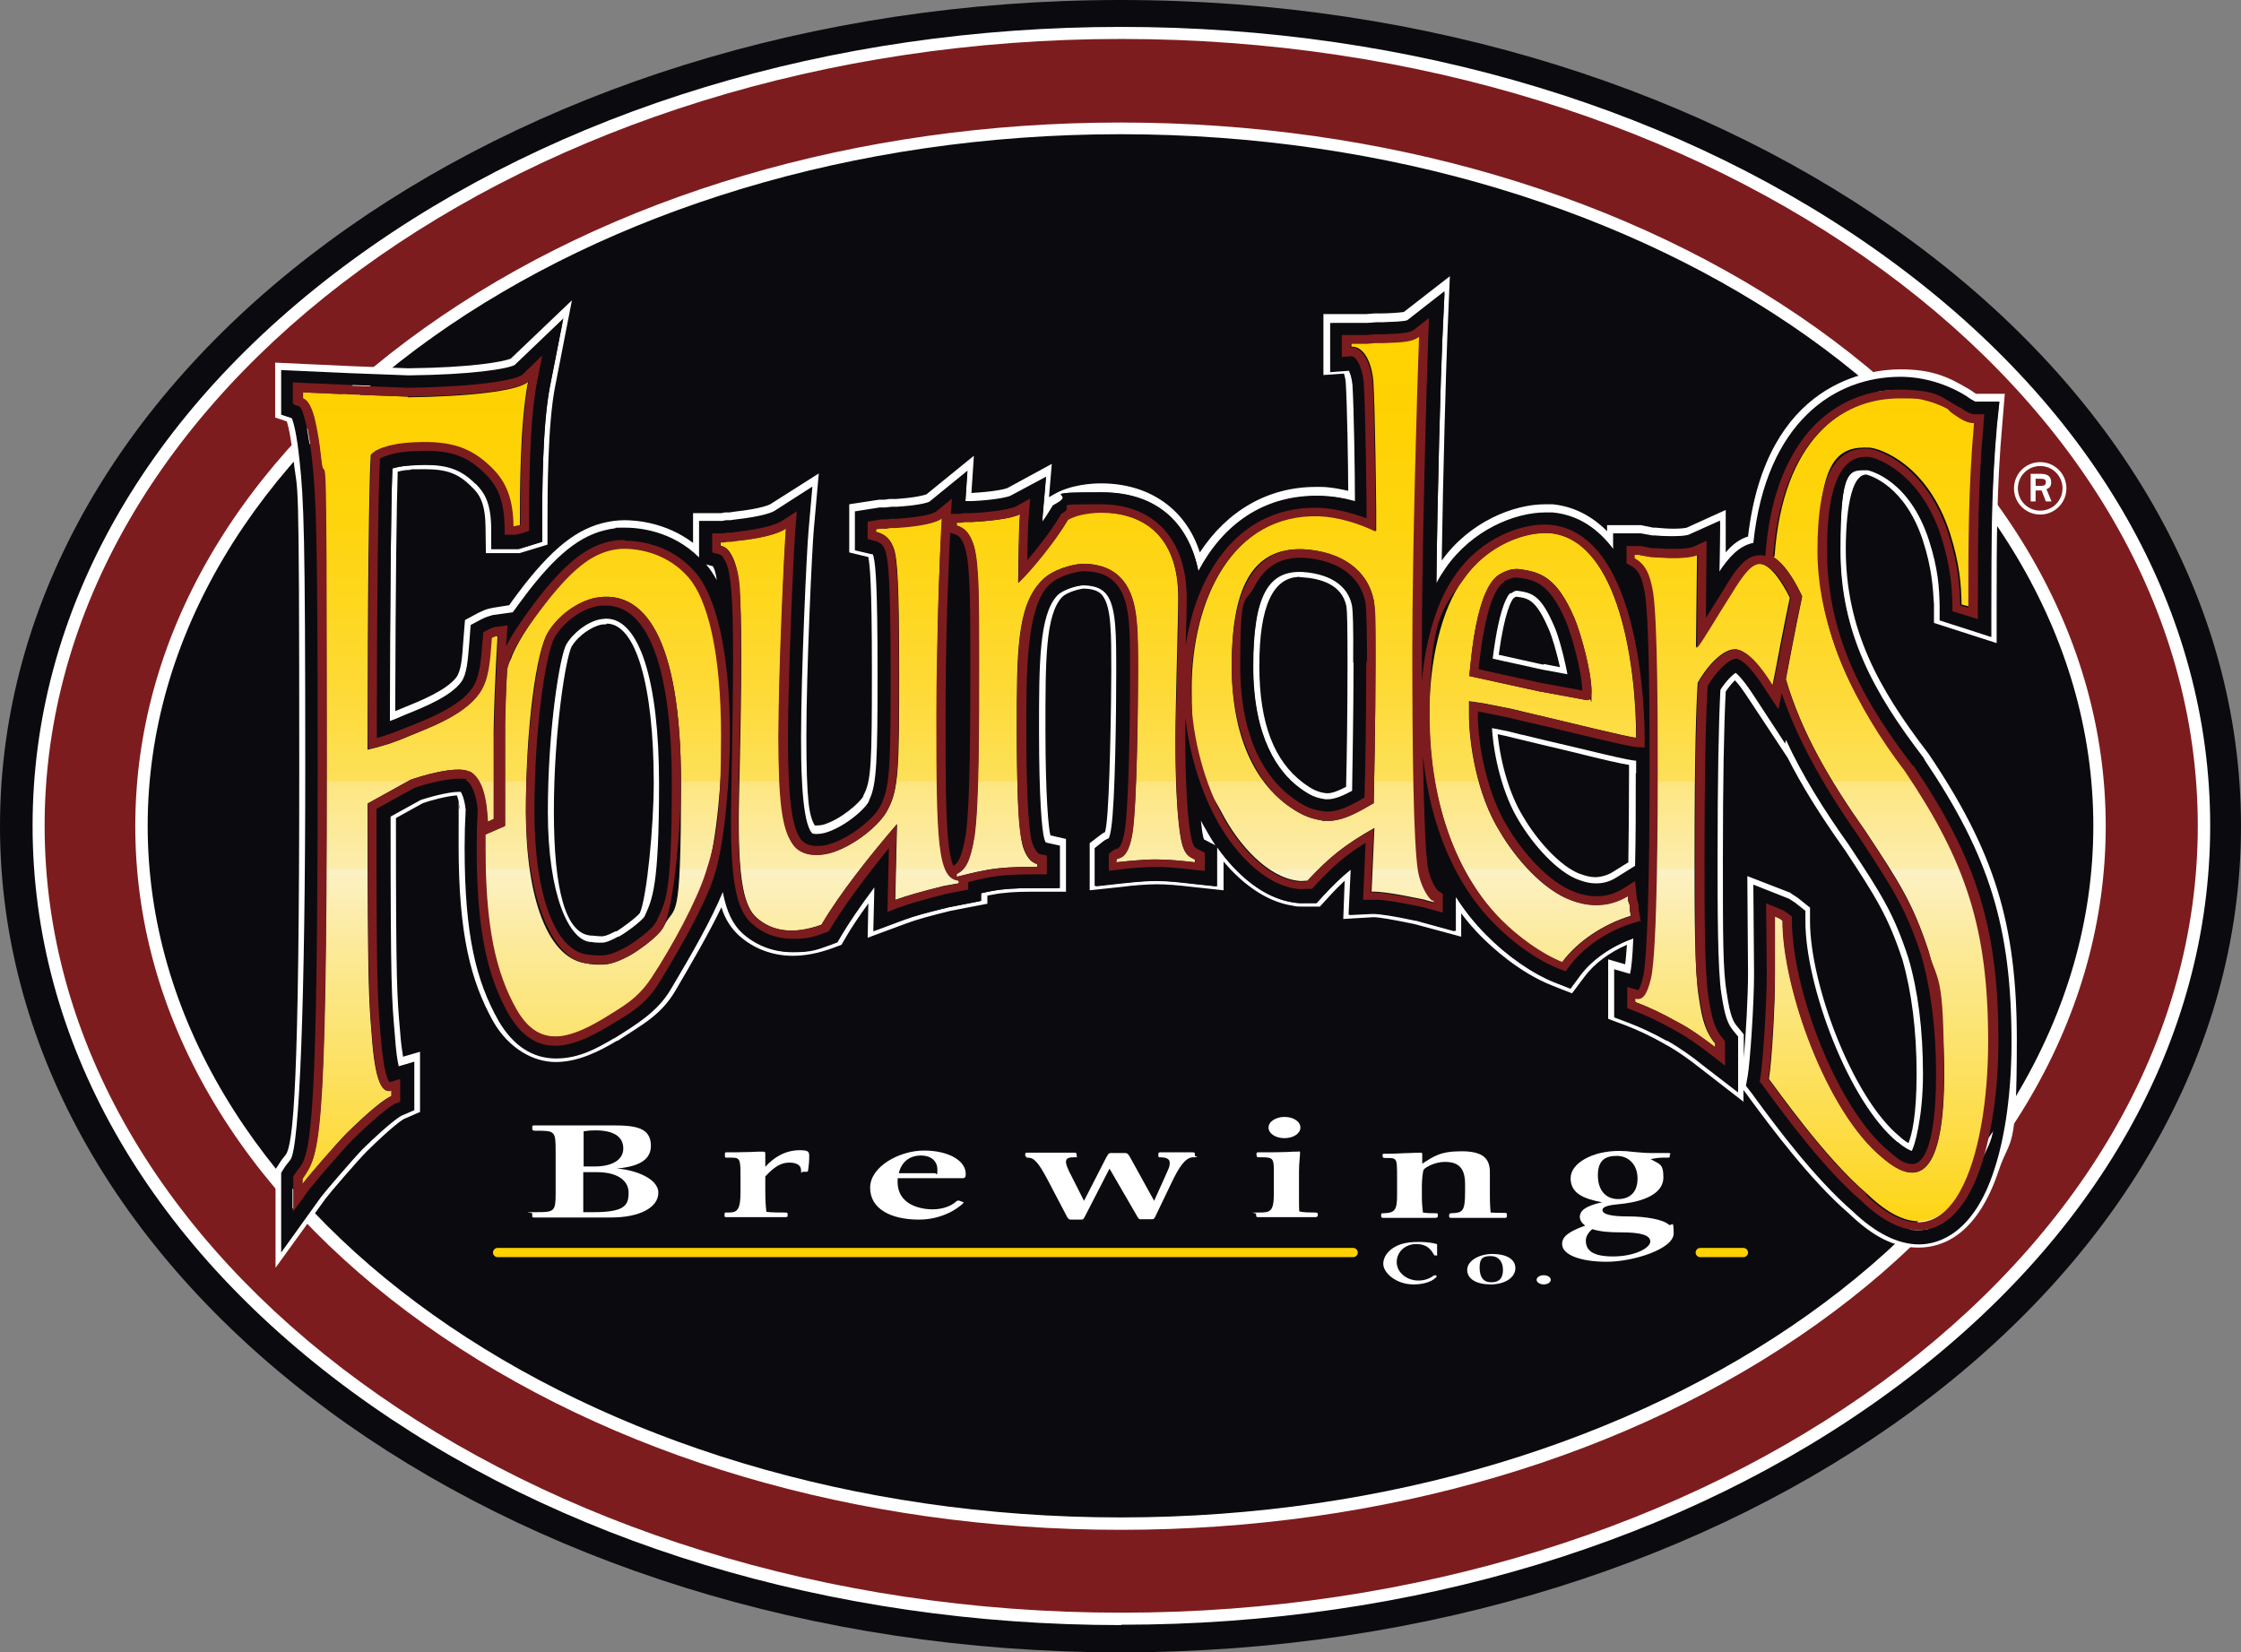
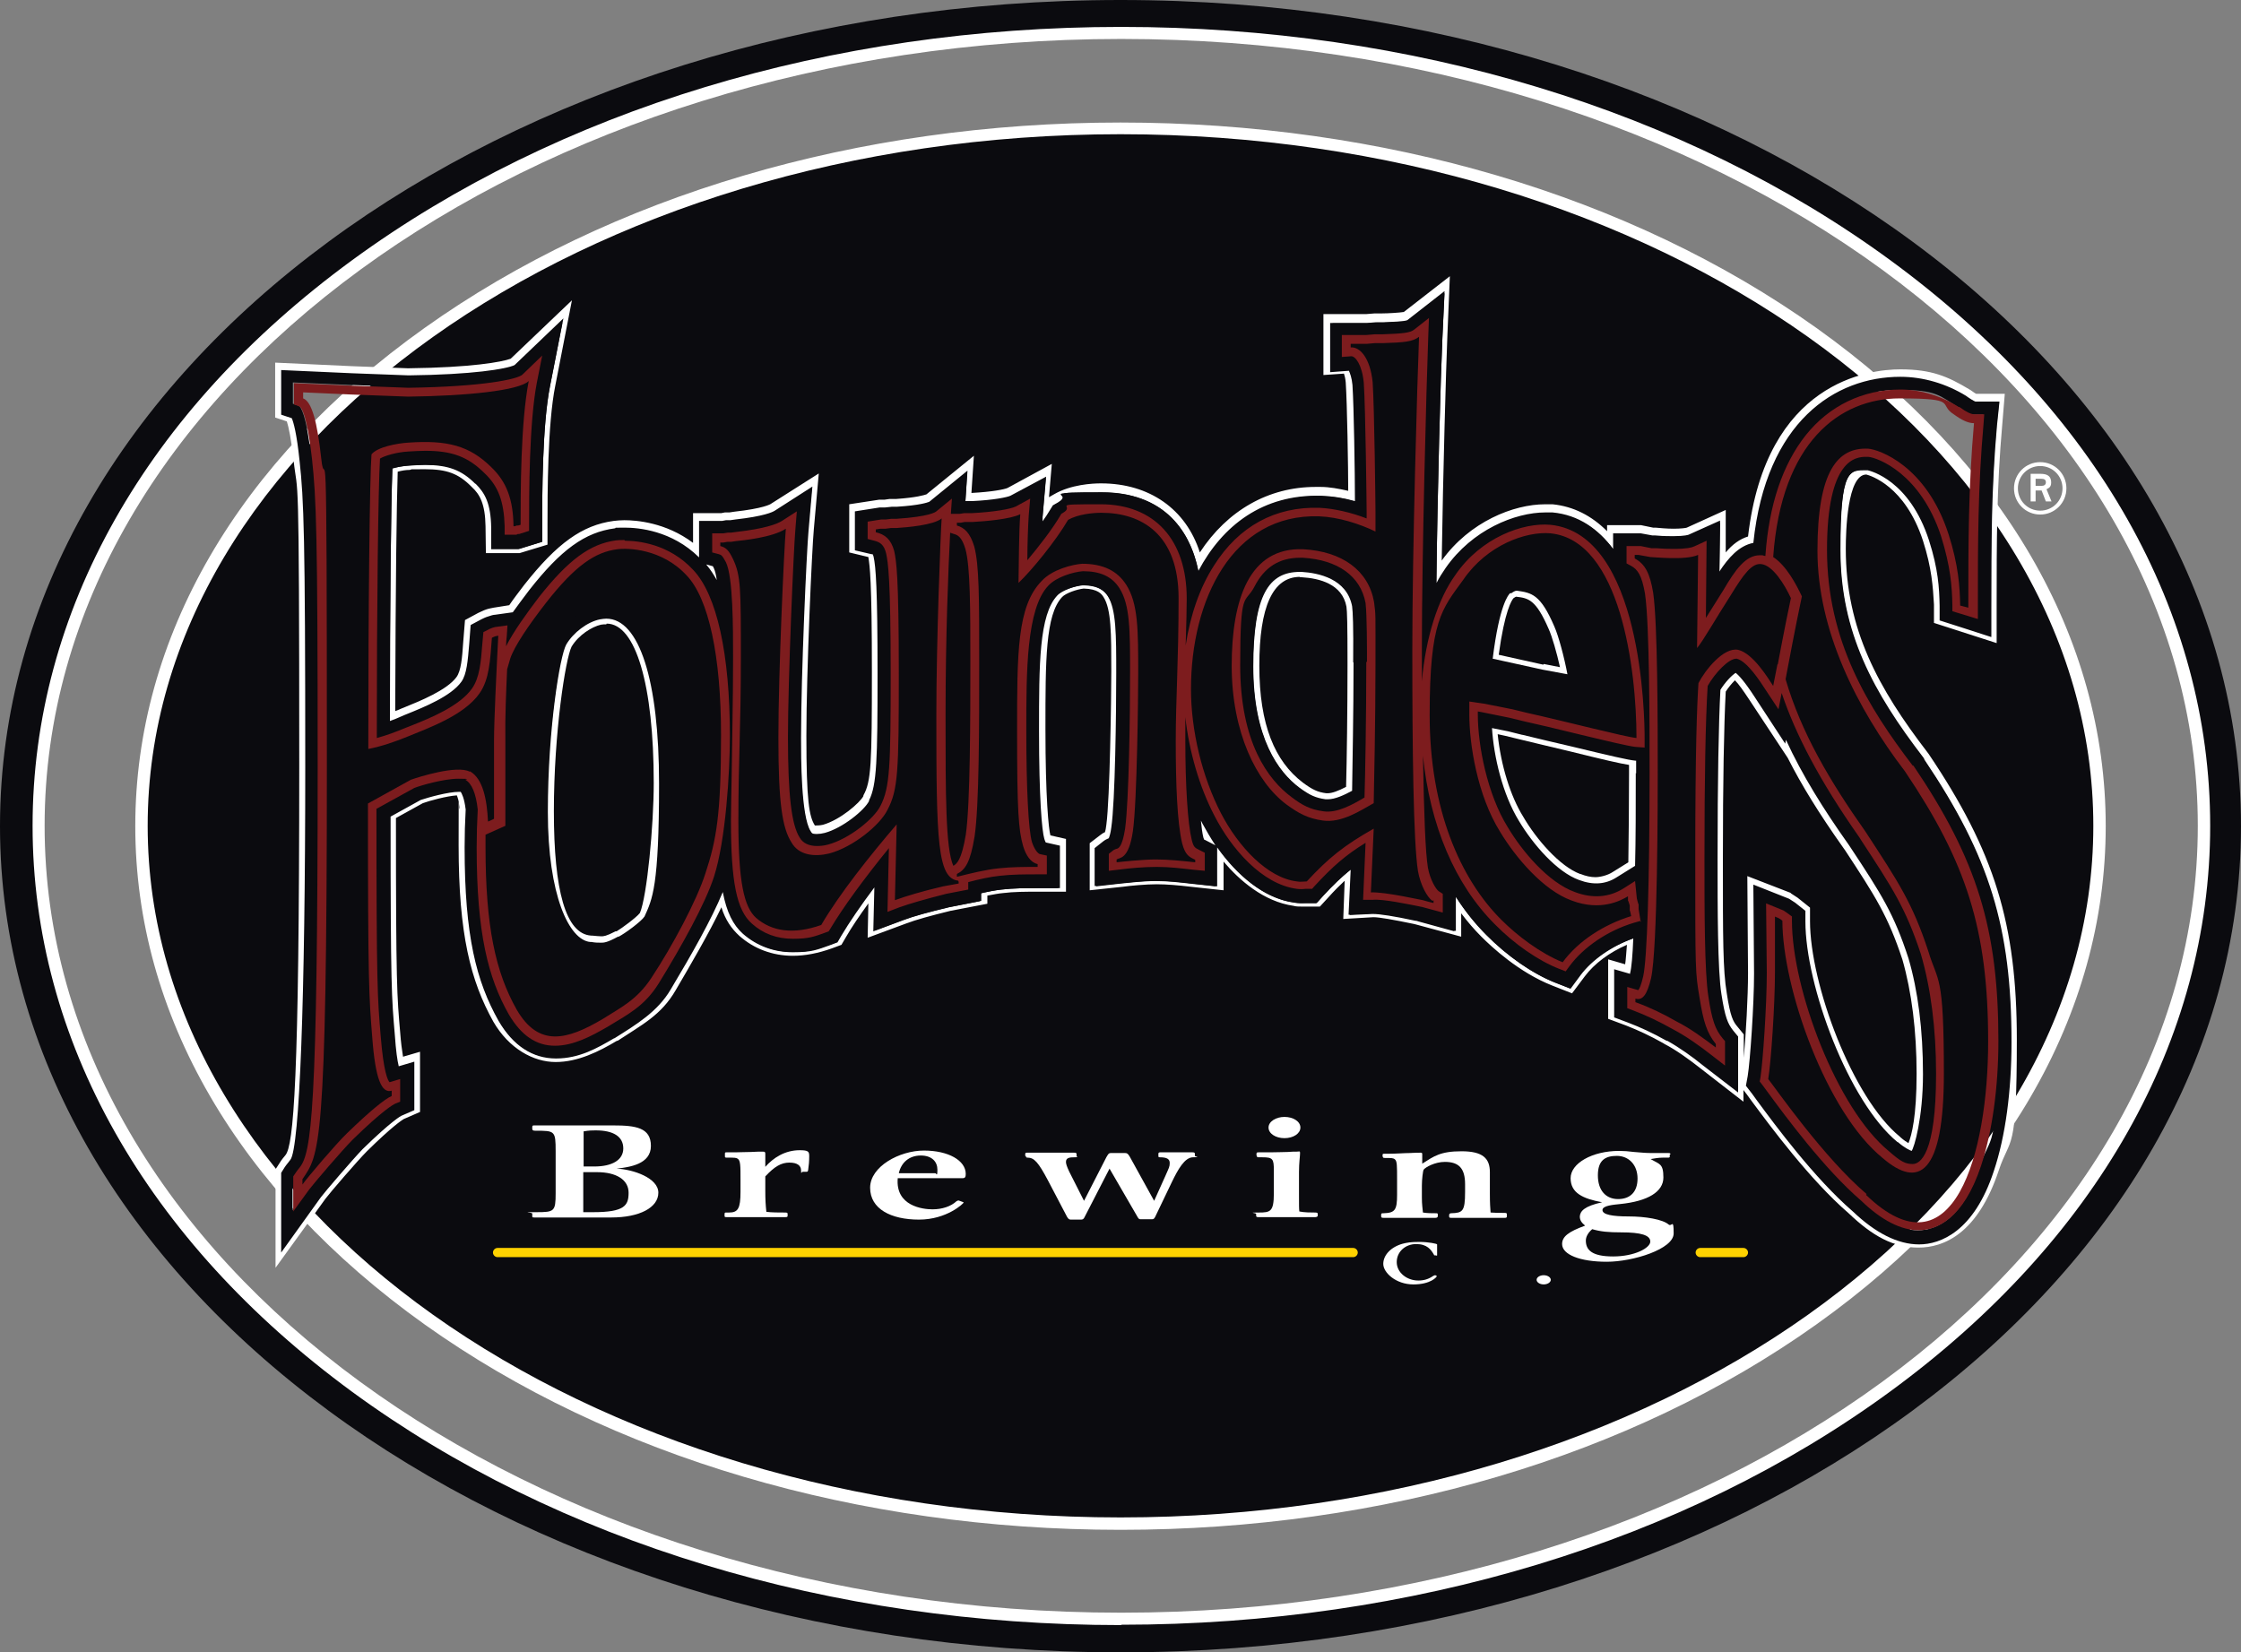
<svg xmlns="http://www.w3.org/2000/svg" id="Layer_1" data-name="Layer 1" version="1.1" viewBox="0 0 632.8 466.5">
  <rect x="0" y="0" width="632.8" height="466.5" fill="#808080" stroke="none" />
  <defs>
    <style>
      .cls-1 {
        clip-path: url(#clippath);
      }

      .cls-2 {
        fill: none;
      }

      .cls-2, .cls-3, .cls-4, .cls-5, .cls-6, .cls-7, .cls-8 {
        stroke-width: 0px;
      }

      .cls-3 {
        fill: url(#linear-gradient);
      }

      .cls-4 {
        fill: #ffd200;
      }

      .cls-5 {
        fill: #7d1c1e;
      }

      .cls-6 {
        fill: #0b0b0f;
      }

      .cls-7 {
        fill-rule: evenodd;
      }

      .cls-7, .cls-8 {
        fill: #fff;
      }
    </style>
    <clipPath id="clippath">
      <path class="cls-2" d="M465.8,157.2l-1.1-.2-1.1-.2-1.1-.2h-1.1v1c2.9,1.6,4.2,4.3,5.2,9.6,1.3,8.8,1.3,37.4,1.3,51s0,49.8-1.9,58c-1.1,4.5-2.3,6.3-4.4,5.7v1c3.8,1.4,7.7,3.3,11.7,5.5,3.6,1.8,7.3,4.5,11,7.3v-1c-2.5-3.1-3.6-6.1-4.6-13.1-1.2-7.1-1.2-24.7-1.2-39,0-31.4.5-43.7.9-49.8,2-3.7,7.1-10.2,11.2-9.4,4.2,1,8.5,8,9.9,10.2l1.2-6.1,1.2-6.3,1.2-6.1,1.3-6.3c-1.9-3.9-5.2-9.2-8.3-9.6-2.8-.4-5.2,2.9-8.7,8.8-4.4,6.7-7.8,12.9-9.5,14.9l.3-26.3c-3.6,1.6-12.4.6-13.5.6M166.2,272.1c-11.4-.8-17.7-18.4-17.7-42.9s3-45.1,6.1-50.4c3-5.1,8.6-9,13.6-10,13.5-2.5,24.1,10.8,24.1,52.5s-1.7,33.7-4.8,40.2c-1.4,3.1-8.5,7.8-10.2,8.6-3.5,1.8-5.4,2.3-7.6,2.3s-2.2-.1-3.5-.2M174.3,154.9c-6.2.8-11.9,4.5-20.2,15.2-4.9,6.3-8.6,12.4-9.8,15.9-.3.6-.8,1.6-1.1,3-.4,6.7-.7,13.7-.7,20.4v23.9c.1,0-5.5,2.3-5.5,2.3,0,1.2,0,3.4,0,4.6,0,22.3,2.8,34.4,8.7,45,6.2,10.6,14.6,8.7,24.6,2.7,5.3-3.3,10.3-5.1,16.6-16.1,5.6-9.4,10.1-17.3,12.6-25.1,3-9.4,4.4-27.8,4.4-39,0-22.5-3.5-38.9-9.7-45.4-5.8-6.3-13.6-7.5-17.8-7.5s-1.5,0-2,.1M446.5,197.4l-12-2.2-19.6-4.3c.5-4.9,2-25.1,8.7-28.8,1.1-.6,2.9-1.6,5.3-1.4,6.1.8,10.7,2.2,15.7,13.9,1.7,4.1,4.8,15.1,4.8,20.6s-.1,1.8-.5,2.2c-.1.2-.4.3-.7.3-.5,0-1.2-.2-1.7-.3M413.1,163.7c-6.1,8.4-9.5,22.9-9.5,38.2,0,26.5,8.6,46.1,20.2,57.8,4.6,4.7,11.1,9.6,17.3,12,4.5-6.1,11.9-10.8,19.4-13.1l-.3-1.6v-1.4c-.1,0-.5-1.4-.5-1.4v-1.2c-2.1,1.2-7.8,4.3-16,1.2-8-2.8-15.9-12-20.2-19.4-6.5-10.4-8.7-24.9-8.7-33.1v-3.7l4.1.6,4.1.8,4,.8,4.1,1c10.8,2.5,28.2,6.9,30.9,7.1,0-19.4-4.5-55.7-24.3-57.8-.5,0-.9,0-1.4,0-6.9,0-16.9,4-23.1,13.1M253.3,149h-1.6l-1.5.2h-1.5l-1.3.2v.8c2.5.6,4.2,2,5.2,5.3.7,2.9,1.3,8,1.3,34.5s-.1,32.9-3.2,38.6c-2.1,4.3-9.6,10.4-16.4,12.3-4.1,1-8.6.6-10.7-3.1-2.6-4.1-3.7-12.7-3.7-29.6s1.6-53.1,2.1-59c-3.8,2.5-12.3,3.3-14.1,3.5l-1.3.2h-1.1l-1.1.2h-.9v1c1.6.4,2.4,1.2,3.6,3.7,2.2,4.7,2.2,18.6,2.2,28,0,19.8-.7,38.8-.7,45.9,0,17.4,1.6,24.3,5,27.4,4.4,3.9,10.4,4.9,18.4,2,5-8.6,13.9-19.8,21.3-28.4l-.5,21.4c3.3-1.2,7.7-2.4,13.6-3.9l1.1-.2,1.1-.2,1.1-.2,1.1-.2v-.8c-5.9-.6-6.2-11-6.2-46.8s1.2-51.5,1.5-55.5c-2.3,1.8-9.7,2.4-12.7,2.6M301.5,146.8c-3.6,5.9-10.3,14.3-14,17.8.1-4.9.1-14.7.5-19.4-2.6,1.4-9.8,2-13.5,2.2h-2.2l-1.1.2h-1.1v.8c2.1.6,3.7,2,4.9,5.9,1.4,5.3,1.4,17.2,1.4,32.7s0,40.4-1.3,49.2c-1.2,7.4-2.6,9.4-5,10.6v.8c4-1,7.9-2,11.8-2.4,3.7-.4,7.3-.4,11-.4v-.8c-1.9-.4-3.3-2.4-4.1-5.1-1.3-4.5-1.7-19.2-1.7-32.3,0-22.3,0-35.3,6.9-42.5,3-3.3,8.7-4.7,11.5-4.9,5.9,0,9.9,2,12.4,5.9,3.4,5.3,3.4,12.9,3.4,25.1s-.3,36.1-1.5,44.5c-1.2,8.2-3.8,7.3-4.6,8v.8c1.9-.2,6.8-.8,11.1-.8s7.3.4,11.1.8v-.8c-1.6-.8-2.8-1.2-3.7-4.7-1.4-5.9-1.8-19-1.8-28.8s.8-34.3.8-40.4c0-18-10.4-24.1-21.8-24.1s-6.6.4-9.4,2M500.8,157.3c3.7,2.4,6.5,7.7,8.1,11.1l-1.5,7.3-1.2,6.1-1.2,6.3-.7,3.7c4.4,15,12.3,28.5,22.6,43.1,9.3,14.1,13.2,20,17.7,33.7,2.6,9,4.4,20.2,4.4,34.5,0,28.6-7.1,32.7-17.3,23.9-15.9-12.9-28.3-48-28.3-67l-.5-.4-.7-.4-.5-.2-.5-.2v15.9c.1,9-.9,25.3-1.7,30,2.3,2.9,15.6,22.1,27.8,32.5,24.6,23.7,34.5-12.2,34.5-43.3s-6.2-50.6-23.5-76.4c-13.6-17.8-24.7-36.5-24.7-62.3s5.7-29.2,14.3-28.8c3,.2,16.4,4.7,22.7,24.1,2.8,8.8,3.2,14.7,3.3,20.2l2.3.6c0-18.2,0-33.9,1.6-52.1-1.7,0-3.4-.8-5.7-2.5-4.6-2.9-9.9-4.5-15.3-4.5-16.9,0-33.4,12.3-35.7,44.8M115.2,112l-16.2-.6-13.5-.6v1.7c2.6.8,4,6.9,5.1,16.9,1.2,11.5,1.6,22.3,1.6,87.1,0,109.1-2.2,109.4-6.9,116.5v1.5c1.3-1.9,9.6-11.4,12.5-14.4,6.6-6.5,10.8-9.8,12.7-10.6v-1.5c-2.8.8-4.6-3.1-5.5-15.2-.9-11.2-1.2-14.6-1.2-65.9l12.1-6.7c2.2-.8,12.9-4.2,16.6-2.3,3.8,2.1,4.9,7.9,5.1,14.2l.9-.4.9-.4v-22.1c-.1-5.6.5-19.8,1.1-29.6,0,0-.6,0-.9.2-.4.1-.9.4-.9.4-.5,6.5-.7,11.8-3.5,15.7-4.4,6.3-14.8,9.9-19.8,12-4.4,1.9-7.7,2.9-11.6,3.8,0-41.9.4-76.7.9-83.2,1.6-2.1,7.2-3.1,10.3-3.3,11.2-.8,17.4.8,23.5,6.9,4.5,4.2,6.2,9.2,6.3,16.7h.4l.5-.2h.4l.7-.2c0-9,0-28.9,2.3-40.6-2.8,2.7-17.5,4.2-34,4.4M373.5,231.7c-4.2-.6-6.9-2.1-10.2-4.5-8.5-6.3-15.5-18.6-15.5-39.2s5-33.5,20.2-32.9c10.8.6,18.4,5.9,20,14.9.5,3.9.4,16.1.4,18,0,15.3-.4,34.5-.5,38.8-3.2,1.8-8.1,5-12.9,5s-1,0-1.5-.1M390.5,96.7h-2.2l-2.2.2h-4.5v1c2.8-.2,5.6,3.1,6.2,9.8.5,7.6.8,35.1.8,36.5v5.7c-4.5-2.2-10.4-4.1-15.9-4.3-24.6-.8-36.2,23.7-36.2,48.8s3,24.7,8.5,35.1c4.9,9.4,13.1,18.2,21.4,19.2.9.2,1.8,0,2.8,0,6.2-6.7,10.6-10.2,18.9-14.9l-.8,18c4-.2,14.4,2.2,14.7,2.2l.7.2.7.2.8.2.8.2v-.8c-1.4-1-3.4-4.5-4.1-8.4-1.3-8.2-1.6-36.3-1.6-62.5s1.3-75.7,1.9-88.4c-1.9,1.4-4.1,1.6-10.4,1.8" />
    </clipPath>
    <linearGradient id="linear-gradient" x1="22.8" y1="812.6" x2="28.3" y2="812.6" gradientTransform="translate(37157.9 1378) rotate(-90) scale(45.3 -45.3)" gradientUnits="userSpaceOnUse">
      <stop offset="0" stop-color="#ffd200" />
      <stop offset="0" stop-color="#fed513" />
      <stop offset=".1" stop-color="#fddc44" />
      <stop offset=".3" stop-color="#fce993" />
      <stop offset=".4" stop-color="#fcf1c4" />
      <stop offset=".4" stop-color="#fcedae" />
      <stop offset=".5" stop-color="#fde680" />
      <stop offset=".5" stop-color="#fde059" />
      <stop offset=".6" stop-color="#feda38" />
      <stop offset=".7" stop-color="#fed71f" />
      <stop offset=".8" stop-color="#fed40d" />
      <stop offset=".9" stop-color="#fed203" />
      <stop offset="1" stop-color="#ffd200" />
      <stop offset="1" stop-color="#ffd200" />
    </linearGradient>
  </defs>
  <path class="cls-6" d="M316.4,0C141.7,0,0,104.4,0,233.3s141.7,233.3,316.4,233.3,316.4-104.4,316.4-233.3S491.2,0,316.4,0M316.6,457.1c-168.9,0-305.8-100.3-305.8-223.9S147.8,9.3,316.6,9.3s305.8,100.3,305.8,223.9-136.9,223.9-305.8,223.9" />
-   <path class="cls-5" d="M316.6,9.3C147.8,9.3,10.9,109.5,10.9,233.2s136.9,223.9,305.8,223.9,305.8-100.3,305.8-223.9S485.5,9.3,316.6,9.3M316.4,430.3c-152.7,0-276.4-88.2-276.4-197.1S163.8,36.2,316.4,36.2s276.4,88.2,276.4,197.1-123.8,197.1-276.4,197.1" />
  <path class="cls-8" d="M316.6,458.9c-82,0-159.2-23.4-217.2-65.9C41.2,350.3,9.2,293.6,9.2,233.2S41.2,116.1,99.4,73.5C157.5,31,234.6,7.6,316.6,7.6s159.2,23.4,217.2,65.9c58.2,42.6,90.3,99.4,90.3,159.7s-32.1,117.1-90.3,159.7c-58,42.5-135.2,65.9-217.2,65.9M316.6,11C149,11,12.6,110.7,12.6,233.2s136.4,222.2,304,222.2,304-99.7,304-222.2S484.3,11,316.6,11" />
  <path class="cls-6" d="M593,232.8c0,108.8-123.8,197.1-276.4,197.1S40.2,341.7,40.2,232.8,163.9,35.8,316.6,35.8s276.4,88.2,276.4,197.1" />
  <path class="cls-8" d="M316.4,432c-74.2,0-144-20.6-196.5-58-52.7-37.6-81.7-87.5-81.7-140.7s29-103.2,81.7-140.7c52.5-37.4,122.3-58,196.5-58s144,20.6,196.5,58c52.7,37.6,81.7,87.5,81.7,140.7s-29,103.2-81.7,140.7c-52.5,37.4-122.3,58-196.5,58M316.4,37.9c-151.5,0-274.7,87.6-274.7,195.3s123.2,195.3,274.7,195.3,274.7-87.6,274.7-195.3S467.9,37.9,316.4,37.9" />
  <path class="cls-4" d="M382.1,355h-241.6c-.7,0-1.3-.6-1.3-1.3s.6-1.3,1.3-1.3h241.6c.7,0,1.3.6,1.3,1.3s-.6,1.3-1.3,1.3" />
  <path class="cls-4" d="M492.3,355h-12.2c-.7,0-1.3-.6-1.3-1.3s.6-1.3,1.3-1.3h12.2c.7,0,1.3.6,1.3,1.3s-.6,1.3-1.3,1.3" />
  <path class="cls-7" d="M164.7,319.5c1.6-.3,2.7-.3,3.5-.3,5.1,0,7.8,1.8,7.8,5.1s-3.2,5.1-8.2,5.1h-3v-9.9ZM164.7,331h3.9c5.5,0,8.9,2.2,8.9,5.8s-1.1,5.5-10,5.5-1.3,0-2.8,0v-11.2ZM150.3,318.8c0,.4.3.5.9.5,5.5,0,5.7,0,5.7,5.8v11.9c0,5.1-.4,5.3-5.4,5.3s-1.2,0-1.2.4v.8c0,.2,0,.3.6.3h21.7c8,0,13.3-2.8,13.3-7s-7.2-6.6-11.8-6.8c3.6-.4,9.7-1.2,9.7-6.4s-4.3-5.8-10.7-5.8h-22.1c-.5,0-.7,0-.7.4v.6Z" />
  <path class="cls-7" d="M204.7,326.4c0,.5,0,.5.8.5,1.8,0,2.4,0,2.8.3.8.5.8,2,.8,5.9v3.5c0,4.6-.7,5.8-3.2,5.8h-.8c-.3,0-.5,0-.5.4v.5c0,.3,0,.4.6.4h16.5c.6,0,.7-.1.7-.4v-.5c0-.3-.1-.4-.7-.4-1.8,0-3.8,0-5.3-.2-.2-1.8-.3-3.4-.3-5.9v-4.1c2.6-2.8,4.5-3.9,6.8-3.9s3.3.9,3.3,2.2.1.4.5.4h.9c.5,0,.5-.1.6-.5.2-1.3.3-2.6.3-3.9s-.2-1.7-2.7-1.7c-4.2,0-7.5,2.2-9.7,4.7v-3.5c0-.6,0-.8-.7-.8s-1.8,0-3.4.1c-1.5,0-3.2.1-4.4.1h-2.4c-.4,0-.5,0-.5.4v.4Z" />
  <path class="cls-7" d="M253.8,331.3c.7-3.1,3-5,6.2-5s4.7,1.8,4.7,4-.3,1-.6,1h-10.3ZM271.8,332.7c.7,0,.9-.3.9-1.2,0-3.8-4.9-6.6-11.8-6.6s-15.2,4.5-15.2,10.5,5.9,9,13.8,9,12.6-4.6,12.6-4.8,0,0-.3-.2l-1.1-.4q-.3,0-.6.2c-1.6,1.5-4.1,2.3-6.8,2.3s-10.5-.9-9.8-8.8h18.4Z" />
  <path class="cls-7" d="M289.7,326.5c0,.3.1.4.5.4,1.8,0,3,1.3,5.7,6.4l5.4,10.3c.4.7.7.8,1.1.8h2.8c.5,0,.8-.1,1.1-.8l7-13.6,8,13.8c.3.5.5.5.9.5h3c.5,0,.7-.1,1-.7l4.7-9.8c1.7-3.5,3.6-7,6-7s.5-.2.5-.4v-.5c0-.3,0-.5-.7-.5h-9.1c-.3,0-.5.1-.5.4v.5c0,.4,0,.5.4.5,2,0,2.8.5,2.8,1.6s-.2,1.3-1.2,3.6l-3.2,7.1-6.9-12.5c-.5-.8-.7-1-1.3-1h-4c-.7,0-.8.4-1.3,1.2l-6.3,12.3-4.2-8.3c-.7-1.5-.9-2.2-.9-2.7,0-1.2,1.1-1.3,2.4-1.3s.6-.1.6-.4v-.4c0-.4-.1-.5-.7-.5h-13.2c-.4,0-.6,0-.6.4v.5Z" />
  <path class="cls-7" d="M362.7,315.4c-2.4,0-4.5,1.3-4.5,3s2,3,4.5,3,4.5-1.3,4.5-3-2-3-4.5-3M354.9,326.4c0,.3.1.4.5.4h1c3,0,3.3.4,3.3,3.7v6.5c0,5.2-1,5.4-4.3,5.4s-.7.1-.7.4v.5c0,.3.2.4.6.4h16.1c.4,0,.7-.2.7-.4v-.5c0-.3-.2-.4-.7-.4-1.2,0-3.1,0-4.5-.3-.1-.9-.1-1.4-.1-5.1v-6c0-2.7.3-4.5.3-5.3s-.1-.5-.9-.5-1.4,0-2.6.1c-1.1,0-2.7.1-4.9.1h-3.2c-.5,0-.7,0-.7.4v.5Z" />
  <path class="cls-7" d="M390.5,326.6c0,.4.1.4,1.2.4s1.8,0,2.2.4c.6.5.6,1.8.6,5.8v4.2c0,4.3-.6,5.1-3.8,5.2-.5,0-.7,0-.7.4v.4c0,.4.1.5.7.5h14.6c.5,0,.7-.2.7-.5v-.4c0-.4-.1-.4-.6-.4-1.2,0-2.4,0-3.6-.2-.1-1.2-.3-2.2-.3-4.2v-3.4c0-1.8.3-4.2.5-4.5.5-.7,3.2-2.2,6-2.2,4,0,5.7,1.9,5.7,6.3v2.2c0,5.5-.7,5.9-3.9,6-.3,0-.5.1-.6.4v.5c0,.3.1.4.6.4h15.1c.5,0,.6-.1.6-.5v-.5c0-.3-.1-.4-.7-.4-1.5,0-2.7,0-3.9-.1-.1-1.5-.2-2.4-.2-5.4v-6c0-3.9-2-5.9-8-5.9s-7.8,1.4-11.1,3.5v-2.7c0-.4-.2-.4-.5-.4-.5,0-1.5,0-3.1.1-1.5,0-3.6.2-6.1.2h-.9c-.5,0-.6,0-.6.4v.5Z" />
  <path class="cls-7" d="M456.5,326.4c3.5,0,5.9,2.6,5.9,6.4s-2.1,5.8-5.5,5.8-5.7-2.4-5.7-6.7,2.1-5.5,5.4-5.5M447.8,350.3c0-1,.6-2.2,1.8-3.2,2.4.7,4.6.9,8.2.9,5.6,0,8.2.8,8.2,2.6s-4.4,4.2-10.5,4.2-7.7-1.9-7.7-4.5M471.7,326c0-.3-.1-.4-.6-.4h-4.9c-1.7,0-3.3-.2-4.8-.3-1.5-.2-2.9-.3-4.2-.3-7.6,0-13.7,3.5-13.7,7.7s3.5,5.8,8.9,6.8c-5,1.1-6.2,2.5-6.3,4,0,1,.4,1.7,1.5,2.6-4.7,1.7-6.5,3.1-6.5,5.2,0,3,5.1,5,12.6,5s18.9-3.6,18.9-8-.5-1.8-1.4-2.5c-1.7-1.5-6.7-2.3-11.3-2.3s-7.4-.5-7.4-1.8,3.2-1.5,5-1.7c7.9-.8,12.2-3.5,12.2-7.5s-1.1-3.7-3.6-5.2c1.1-.2,2.3-.4,3.4-.4h1.5c.4,0,.5-.1.5-.3v-.6Z" />
  <path class="cls-7" d="M405.6,354.6c.2,0,.2,0,.2-.2v-3c0-.2-2.5-.7-5-.7s-3.5.2-4.7.5c-3.3.9-5.5,3.2-5.5,5.7s3.6,5.8,8.5,5.8,6.6-2.1,6.6-2.3,0,0,0-.1l-.4-.2c-.1,0-.2,0-.6.2-1.3.9-2.6,1.3-4.2,1.3-3.3,0-6.1-2.3-6.1-5.2s2.4-5.1,5.5-5.1,4.2,1.6,5,3c0,.2.2.2.3.2h.4Z" />
-   <path class="cls-7" d="M420.9,362.7c4,0,7-1.9,7-4.6s-2.8-4-6.5-4-7.1,1.9-7.1,4.5,2.7,4.1,6.6,4.1M421.1,362.1c-2.2,0-3.3-1.4-3.3-4.2s1.2-3.2,3.2-3.2,3.4,1.4,3.4,3.9-1.2,3.5-3.3,3.5" />
  <path class="cls-7" d="M435.9,360.1c-1.1,0-2,.6-2,1.3s.9,1.3,2,1.3,2-.6,2-1.3-.9-1.3-2-1.3" />
  <path class="cls-8" d="M339.7,237.4v-.2c-.2-.1-.2-.3-.3-.6-.3-1.2-.5-2.8-.8-4.8l.7-.2.4.8c1.1,2.1,2.3,4.1,3.7,6.1l-.5.5-3.3-1.7Z" />
  <path class="cls-8" d="M202.1,163.9c-.9-1.6-1.8-3-2.8-4.3l-.7-.9,3.1.9s.3.5.4.7c.3.7.6,1.8.8,3.4l-.7.2Z" />
  <path class="cls-8" d="M169.7,266.6c-.7,0-1.7,0-2.8-.2h-.3c-8.1-.6-12.3-19.1-12.3-37.1s3.4-44.2,5.3-47.4c2.1-3.5,6.1-6.5,9.7-7.3.7-.1,1.3-.2,1.9-.2,9.5,0,15.2,17.5,15.2,46.9s-2,32.7-4.2,37.6c-1.1,1.6-5.8,5.1-7.4,5.9h-.2c-3.2,1.7-4.1,1.7-4.9,1.7M171.2,176.3c-.5,0-1,0-1.5.1-2.6.6-6.3,2.9-8.3,6.2-1.7,3.4-5,24.2-5,46.5s3.3,34.6,10.5,35.1h.3c1.1.1,2,.2,2.6.2s1.3,0,4-1.4h.3c1.5-.9,5.6-3.9,6.6-5.2,2-4.7,3.9-24.7,3.9-36.7,0-27.7-5.1-45-13.3-45" />
  <path class="cls-8" d="M450.8,249.7c-1.6,0-3.3-.3-5.1-1-6.3-2.2-13.1-10.1-17.2-16.9h0c-4.8-7.9-7.2-18.8-7.7-26.4v-.5s4.9,1,4.9,1l4.1,1c4,.9,9,2.1,13.9,3.3,11.2,2.7,15.9,3.8,18,4h.6s0,4,0,4c0,9.6,0,18.4-.2,26.2v.2l-5.4,3.4c-1.8,1.1-3.7,1.7-5.8,1.7M422.9,207.3c.9,8.8,3.6,17.5,7.2,23.3h0c3.7,6.4,10.4,14.1,16.1,16.2h.1c1.5.6,2.9.9,4.2.9s3.4-.5,4.8-1.4l4.5-2.8c.1-7.5.2-16,.2-25.3v-2.2c-2.6-.4-7.3-1.5-17-3.9-4.3-1-9.6-2.3-13.8-3.3l-4.1-1-2.3-.5Z" />
  <path class="cls-8" d="M375.1,226c-.2,0-.5,0-.7,0-2.8-.4-4.5-1.2-7.5-3.4-6-4.5-13.1-14.1-13.1-34.5s4.5-27.1,13.5-27.1.4,0,.6,0c4.8.3,13,1.9,14.5,10,.2,1.5.4,5.4.3,16v1.1c0,11.5-.2,26.2-.4,35.2v.2s-.2.1-.2.1c-2.1,1.2-4.8,2.5-6.9,2.5M367.1,162.9c-7.7,0-11.5,8.4-11.5,25.1s4.4,27,12.3,33c2.7,2,4.2,2.7,6.6,3,.2,0,.3,0,.4,0,1.2,0,2.9-.6,5.2-1.8.2-7,.4-21.9.4-34.2v-1.1c0-10.4-.1-14.3-.3-15.6-1.2-6.4-7.6-8-12.7-8.3,0,0-.3,0-.5,0" />
  <path class="cls-8" d="M435.6,189.5l-14.4-3.1v-.3c1.9-15.6,4.6-18.3,5.1-18.7h.2c.4-.4,1.1-.8,1.7-.8,4.6.6,7.1,1.3,11,10.3,1.2,2.9,2.9,9,3.7,13.5v.5c0,0-7.4-1.4-7.4-1.4ZM435.9,187.5l4.6.9c-.9-4-2.2-8.6-3.2-10.8-3.6-8.3-5.7-8.7-9.2-9.1,0,0-.3.1-.7.4-.5.5-2.5,3.5-4.2,16l12.6,2.8Z" />
  <path class="cls-8" d="M77.6,330.5l1.3-2c.6-1,1.2-1.7,1.7-2.3,2.3-2.8,3.9-20.8,3.9-109.9s-.4-75.4-1.6-86.3c-.7-6.3-1.4-9.4-1.9-11l-3.3-1.1v-15.5l21.6,1,15.9.6c17.9-.2,26.6-1.8,29-2.7l17.3-16.5-4.7,24.1c-2.2,10.9-2.2,30.7-2.2,39.1v5.8l-7.9,2.4h-9.5s-.1-7.6-.1-7.6c-.1-6.3-1.6-9-3.9-11.1l-.2-.2c-3.6-3.6-6.9-4.8-13-4.8s-2.8,0-4.4.2c-1,0-2.2.2-3.3.5-.3,8.9-.6,31.2-.7,67.6.3-.1.5-.2.8-.3.6-.3,1.2-.5,1.9-.8,4.2-1.7,11.9-4.8,14.6-8.5,1.3-1.8,1.6-5.4,1.9-9.9l.5-6.2,3.7-2c.5-.2,1.4-.7,2.3-1,.8-.3,1.8-.4,2.1-.5l4.4-.7c1.2-1.8,2.7-3.7,4.2-5.7,9.3-11.8,16.4-16.9,25.3-18.1.9-.1,1.9-.2,3-.2,3.3,0,11.7.6,19.4,6.4v-8.4h8l1-.2h1.3s1.3-.2,1.3-.2c8.2-.9,10.3-2.1,10.5-2.3l13.4-8.5-1.4,15.8c-.5,5.3-2.1,39.8-2.1,58.3s.8,22.8,2.4,25.3c.1,0,.2,0,.4,0,.3,0,1,0,1.9-.2,4.9-1.4,10.4-6.2,11.4-8.1v-.2c2.2-3.9,2.4-8.9,2.4-34.9s-.6-29.9-1-32.4l-5.4-1.3v-13.6l8.5-1.3h1.5s1.4-.2,1.4-.2h1.9c5.7-.4,7.9-1.1,8.5-1.3l13.4-10.9-.7,10.5h.1c5.7-.3,9.2-1,10.1-1.4l12.5-6.8-.8,9.4,1.4-.8c4.8-2.8,10.9-3.1,13.3-3.1,13.7,0,24,7.3,27.9,19.5,7.8-11.9,19.4-18.5,32.7-18.5s1,0,1.4,0c2.5,0,5.1.5,7.8,1.1,0-6.3-.3-24.7-.7-30.6-.1-1.1-.3-1.9-.5-2.5l-5.8.4v-17.2h12l2.5-.2h2.1c1.6,0,4.9-.2,6.1-.4l13-10.1-.7,16.8c-.4,9.8-1.2,37.9-1.6,63.5,7.9-11,20.3-15.9,29.2-15.9s1.4,0,2.1,0c5.9.6,11,3.2,15.4,7.6v-1.7h9.6l3.4.7h.7c1.2.1,3.1.3,5.1.3s3.5-.2,3.7-.3l11-5v12c1.9-2.3,4-3.8,6.3-4.5,5.1-43.8,34.2-47.2,43-47.2s13.4,2,19.4,5.6l.5.3c.8.6,1.3.9,1.5,1h8.1l-.7,8.5c-1.6,17.8-1.6,33.4-1.6,51.4v10.5l-17.7-5.7v-5.2c-.3-5-.6-10.2-3.1-18-5.1-15.6-14.9-18.4-16-18.7-5.4,0-5.8,16.1-5.8,21,0,22.7,9.2,39.4,23.1,57.5l.3.4c18.6,27.6,24.9,48,24.9,80.7s-1.8,27-5.1,36.9c-6,18-15.6,21.8-22.7,21.8s-13-3.3-19.7-9.7c-10.9-9.4-22.2-24.7-27.1-31.3l-.3-.4c-.6-.8-1-1.4-1.3-1.8l-1-1.3v3.3l-12.5-9.7c-2.8-2.2-6.5-4.9-9.8-6.6l-.3-.2c-3.7-2.1-7.2-3.7-10.5-5l-5.1-1.9v-16.8l4.8,1.4c.2-1.3.3-3.2.5-5.5-4.9,2.1-9.2,5.3-11.9,8.9l-3.6,4.8-5.6-2.2c-9.4-3.7-17.1-10.9-20-13.8-2-2-3.9-4.2-5.7-6.6v6.6l-12.6-3.4-.8-.2c-5.8-1.2-9.7-1.9-11.4-1.9l-8.5.5.4-10.8c-1.4,1.3-3,2.9-4.7,4.8l-2.3,2.5h-3.4c0,0-.4,0-.4,0-.5,0-1,0-1.4,0-.8,0-1.5,0-2.2-.2-8.5-1.2-15.4-7.3-19.8-12.5v8.1l-9.3-1c-3.4-.4-6.7-.7-9.6-.7s-7.4.4-9.5.7l-9.4,1v-13.3l3-2.3c.4-.3.8-.6,1.3-.8.2-.6.3-1.3.4-2.1,1-7.4,1.4-36,1.4-43.4,0-10.5,0-17.5-2.2-20.9-.5-.8-1.5-2.3-5.6-2.4-1.9.2-5.1,1.3-6.1,2.4h0c-4.7,5-4.7,17.8-4.7,37.2s.9,28.3,1.4,30.1c0,0,0,0,0,0l4.4,1v14.9h-7.8c-3.5,0-6.9,0-10.1.4-1.2.1-2.6.4-4.3.7v2.3l-10.4,2c-5.7,1.4-9.7,2.5-12.6,3.6l-10.8,4,.2-9.7c-2.6,3.6-4.7,6.7-6.2,9.3l-1.4,2.4-2.7,1c-3.9,1.4-7.6,2.1-11,2.1-5.8,0-11-2-15.1-5.6-2.3-2.1-4-4.6-5.1-8.1-3.5,7.3-8.5,15.9-12.9,23.4-4.1,7.1-9.6,9.8-16.4,14.3h-.2c-5,3-11,6-17.3,6s-13.2-3.8-17.6-11.4h0c-6.4-11.5-9.8-24.6-9.8-49.8s.1-7,.3-10.7c-.2-1.8-.6-2.9-.8-3.4-2.9.2-7.7,1.5-9.6,2.2l-7.6,4.2c0,47.6.3,50.2,1.2,60.6.2,2.7.5,5,.8,6.8l4.8-1.4v17l-4.6,2c-.5.3-3.3,2.1-10.4,9.1-2.6,2.6-10.6,11.9-11.7,13.4l-14.1,19.5v-27.9ZM79.6,352.4l10.5-14.6c1.1-1.5,9.1-10.9,11.9-13.6,8-7.8,10.7-9.3,11-9.5l3.5-1.5v-13l-4.3,1.3v-.4c-.5-2.1-.9-5.1-1.2-8.8-.9-10.5-1.2-13.2-1.2-61.7v-.2l8.7-4.8c2.1-.8,7.7-2.3,11-2.3s.6,0,.6,0h.1c.4.7,1.1,2,1.5,5.4-.2,3.8-.3,7.4-.3,10.8,0,24.9,3.3,37.7,9.6,48.8,4,6.9,9.4,10.4,15.9,10.4s11.5-2.9,16.3-5.7h.1c6.1-3.9,12-7.3,15.8-13.7,5.7-9.6,11.5-19.6,14.6-27.4l.5-1.1.2,1.2c1.1,5.5,2.8,9.1,5.6,11.6,3.8,3.4,8.6,5.2,13.8,5.2s6.7-.7,10.4-2l2-.7,1.1-1.8c2.2-3.7,5.4-8.4,9.3-13.6l.7-.9-.3,13,8-3c2.9-1.1,7-2.2,12.8-3.6l8.8-1.7v-2.2h.3c2.3-.6,4.1-.9,5.8-1.1,3.4-.4,6.8-.4,10.3-.4h5.8v-11.3l-3.8-.8v-.2c-.2-.2-.4-.6-.5-1.1-.7-2.3-1.5-11.8-1.5-30.6s0-33,5.3-38.5c1.5-1.7,5.3-2.8,7.4-3,4.6,0,6.3,1.7,7.3,3.2,2.5,3.9,2.5,11.1,2.5,22s-.3,36.3-1.4,43.7c-.2,1.6-.5,2.6-.7,3.1v.2c0,0-.2,0-.2,0-.6.2-1.1.5-1.5.9l-2.2,1.7v10.2l7.1-.8c2-.2,6.2-.7,9.8-.7s6.7.4,10.3.8l6.6.7v-11.7l.7.9c3.7,5.2,11.4,14,21.4,15.4.6.1,1.2.2,1.9.2s.9,0,1.3,0c.2,0,.4,0,.5,0h2.6l1.7-1.9c2.9-3.2,5.3-5.4,7.7-7.4l.6-.5-.6,13.1,6.4-.3h.2c1.9,0,5.9.6,11.9,1.9.4,0,.6.1.9.2l10.2,2.8v-10.4l.7,1c2.5,3.9,5.4,7.5,8.4,10.5,5.8,5.9,13,10.9,19.3,13.4l4.2,1.6,2.7-3.6c3.3-4.5,8.8-8.3,15.1-10.5l.5-.2v.5c-.3,5-.6,8.3-.9,9.8v.6c-.1,0-4.5-1.3-4.5-1.3v12.8l3.8,1.4c3.4,1.3,7,3,10.8,5.1h.2c3.4,1.9,7.2,4.7,10.1,6.9l9.4,7.2v-14.9l-1.3-1.6c-1.6-1.9-2.4-3.8-3.4-10.3-1.1-6.7-1.1-24.8-1.1-38,0-22.8.3-38.5.8-48h0c0,0,0-.2,0-.2,1.3-2,3.1-4.1,4.4-4.9l.2-.2.2.2c.9.7,2.6,2.5,5.4,6.8l8.2,12.5.3-1.3.5,1c4.1,9,9.7,18.4,17.6,29.6l.4.6c8.8,13.4,12.4,18.9,16.6,31.6,2.7,9.3,4.1,20.3,4.1,32.8s-2.5,20.9-3.3,22l-.2.2h-.2c-.6-.3-1.9-.8-4-2.7h-.1c-13.8-11.3-26.1-44.4-26.1-62.6v-2.8l-2.7-2.2-1.7-1.1-9.5-3.8.2,24.5c0,8.9-1.1,24.9-1.8,29l-.4,2.6,1.6,2c.3.4.7,1,1.3,1.8l.3.4c4.8,6.5,16,21.7,26.8,31,6.4,6.1,12.6,9.2,18.4,9.2s15.2-3.6,20.8-20.5c3.2-9.7,5-22.6,5-36.3,0-32.3-6.2-52.4-24.5-79.6l-.2-.3c-14.1-18.4-23.5-35.4-23.5-58.7s2.6-23,7.8-23h.3c.5.1,12,2.7,17.6,20,2.6,8.1,2.9,13.4,3,18.6v3.9c.1,0,13.9,4.4,13.9,4.4v-7.8c0-18,0-33.6,1.6-51.6l.7-6.3h-6.3c-.2,0-.8-.2-2.4-1.3l-.4-.3c-5.7-3.5-12-5.4-18.4-5.4s-36.6,3.4-41.2,46.6v.3s-.3,0-.3,0c-4.2.8-7.1,4.5-9.3,7.9l-.7,1.1.2-15.1-8.3,3.8c-.1,0-1.2.4-4.3.4s-4.1-.2-5.2-.2h-.8c0,0-3.4-.7-3.4-.7h-7.4v5.2l-.7-.9c-4.5-6.1-10.2-9.5-16.9-10.2-.6,0-1.3,0-1.9,0-8.5,0-20.5,4.8-27.9,15.6-.9,1.2-1.8,2.7-2.6,4.2l-.7-.2c.3-25.6,1.2-58.1,1.7-69.3l.6-12.5-9.9,7.7c-.8.4-3.4.5-7,.6h-2.1l-2.5.2h-10.1v13.1l5.1-.4v.2c.5.7.9,2,1.1,4.2.5,6.6.7,28.5.8,32.8v.5h-.5c-3.2-1-6.4-1.5-9.4-1.6-.5,0-.9,0-1.4,0-18,0-27.9,11.4-33,21l-.5.9-.2-1c-1.6-8.2-7.3-21.9-26.9-21.9s-8,.3-12.3,2.8l-1.3.7-.8,1.3c-.6,1-1.3,2.1-2.1,3.3l-.7,1.1v-1.3c.1-.4.1-.8.2-1.2l.9-10.7-9.5,5.1c-.9.4-4.6,1.2-10.9,1.6h-2.3l.5-8.2-10.1,8.3c-.7.3-3,1.1-9.4,1.5h-1.4l-1.9.2h-1.5l-6.7,1v10.4l4.4,1.1h.2c0,0,.2,0,.2,0v.2c.2.1.3.4.5.8.6,2.7,1.1,8.6,1.1,33.1s-.2,31.5-2.5,35.9v.2c-1.4,2.6-7.5,7.8-12.7,9.2-.8.2-1.6.3-2.3.3-1.1,0-1.7-.2-2-.6l-.2-.3c-2.8-4.3-2.8-20.9-2.8-26.4,0-18.5,1.6-53.1,2.1-58.5l1.1-11.8-10,6.4c-.6.4-3.2,1.7-11.4,2.6l-1.4.2h-1.2l-1,.2h-6.2v10.9c.1,0-.5-.6-.5-.6-7.7-7.5-17.1-8.3-20.8-8.3s-2,0-2.8.2c-8.3,1.1-15,6-24,17.3-1.6,2.1-3.2,4.2-4.6,6.2h0c0,.1-5.2.9-5.2.9-.5,0-1.2.2-1.9.4-.7.2-1.5.6-1.8.8l-2.8,1.5-.4,5.1c-.4,4.8-.7,8.7-2.3,10.9-3,4.2-10.8,7.3-15.4,9.2-.7.3-1.3.5-1.9.8-1.1.5-2.1.9-3,1.2l-.5.2v-.5c0-32.9.3-60.9.7-71.3v-.3s.3,0,.3,0c1.5-.4,3.2-.7,4.8-.8,1.7-.1,3.1-.2,4.5-.2,6.7,0,10.4,1.4,14.4,5.4h.1c2.7,2.6,4.4,5.6,4.5,12.6v5.7h7.4l6.3-1.9v-4.3c0-8.5,0-28.4,2.2-39.5l3.5-18-13,12.4c-2.8,1.3-13.3,2.8-30.2,3l-16-.6-19.6-.9v12l2.9.9v.2c.5,1.2,1.4,4.3,2.3,12.2,1.2,10.9,1.6,21.1,1.6,86.5s-1.6,107.8-4.3,111.1c-.5.6-1,1.2-1.6,2.1l-1,1.5v21.3ZM505.6,252.2l2,1.3,3.5,2.8v3.8c0,17.8,12,50,25.4,60.9l.2.2c.9.8,1.7,1.3,2.2,1.6.9-2.2,2.3-7.5,2.3-19.6s-1.4-23.1-4-32.2c-4.1-12.4-7.6-17.8-16.2-30.9l-.5-.7c-6.8-9.6-11.8-17.7-15.7-25.4l-10.9-16.5c-1.6-2.4-2.9-4.3-4-5.4-.9.9-1.9,2.1-2.6,3.2-.5,9.7-.8,25.2-.8,47.5s0,31.2,1.1,37.7c1,6.6,1.8,8,3,9.4l1.8,2.2v6.6c.6-6.6,1.2-17.3,1.2-23.9l-.2-27.4,12.4,4.8Z" />
  <path class="cls-6" d="M543.3,214.2l-.2-.3c-14.1-18.4-23.4-35.3-23.4-58.5s2.5-22.6,7.4-22.6h.3c.8.2,11.8,2.8,17.3,19.8,2.6,8.1,2.9,13.4,3,18.5v4.1c.1,0,14.6,4.7,14.6,4.7v-8.3c0-18,0-33.6,1.6-51.5l.7-6.7h-6.8c0,0-.6-.2-2.2-1.3l-.4-.3c-5.7-3.5-12.2-5.4-18.6-5.4-18.4,0-37.9,12.6-41.5,46.9-4.1.8-7.1,4.3-9.6,8.1l.2-14.4-8.9,4s-1,.4-4.2.4-4-.1-5.2-.2c-.3,0-.6,0-.8,0l-3.3-.6h-7.8v4.4c-4.2-5.6-9.7-9.6-17.1-10.3-.6,0-1.3,0-2,0-8.6,0-20.7,4.9-28.2,15.7-.9,1.3-1.8,2.7-2.6,4.3.3-26.5,1.2-58.5,1.7-69.2l.6-13.3-10.5,8.2c-.8.4-4.6.5-6.8.6h-2.1l-2.5.2h-10.4v13.9l5.3-.4c.3.7.8,1.9,1,4,.4,6,.7,25.1.7,32.8-3.2-.9-6.4-1.4-9.5-1.5-16.5-.5-27.9,8.4-34.7,21.2-2.4-11.8-10.4-22.2-27.2-22.2s-8.1.3-12.5,2.9l-1.4.8-.8,1.3c-.6,1-1.3,2.1-2.1,3.2,0-.4,0-.8,0-1.2l1-11.4-10.1,5.4c-.9.4-4.5,1.2-10.8,1.5h-1.9l.6-8.6-10.8,8.8c-.5.2-2.7,1-9.2,1.4h-1.4l-1.9.2h-1.5l-7,1.1v11l4.7,1.1c.2,0,.3,0,.3,0,0,0,.2.3.3.8.6,2.7,1.1,8.8,1.1,33s-.2,31.4-2.4,35.7v.2c-1.3,2.6-7.4,7.6-12.5,9-.8.2-1.5.3-2.2.3s-1.4,0-1.6-.5l-.2-.3c-2.7-4.2-2.7-20.8-2.7-26.2,0-18.5,1.6-53.1,2.1-58.5l1.1-12.6-10.6,6.8c-.6.4-3.1,1.6-11.2,2.5l-1.4.2h-1.2l-1.1.2h-6.5v10.3c-7.7-7.6-17.1-8.4-21-8.4s-2,0-2.8.2c-8.4,1.1-15.2,6-24.2,17.5-1.7,2.2-3.2,4.3-4.6,6.2l-5,.7c-.4,0-1.2.2-2,.5-.7.2-1.5.6-1.9.8l-3,1.6-.4,5.3c-.4,4.8-.7,8.6-2.2,10.7-2.9,4.1-10.6,7.2-15.3,9.1-.7.3-1.3.5-1.9.8-1.1.5-2.1.9-3,1.2,0-32.8.3-61,.7-71.3,1.2-.4,3-.7,4.7-.8,1.7-.1,3.1-.2,4.5-.2,6.5,0,10.3,1.4,14.2,5.3h.1c2.6,2.6,4.3,5.5,4.4,12.4v6.1h7.7l6.7-2.1v-4.6c0-8.5,0-28.3,2.2-39.4l3.8-19.1-13.8,13.2c-2.3,1.1-11.9,2.7-29.9,2.9l-16-.6-20-.9v12.6l3,1c.5,1.2,1.4,4.3,2.2,12.1,1.2,10.9,1.6,21.1,1.6,86.4s-1.6,107.7-4.2,110.9c-.4.6-1,1.2-1.6,2.1l-1,1.6v22.5l11.2-15.6c1.1-1.5,9.1-10.8,11.8-13.6,8.3-8.1,10.9-9.4,10.9-9.4l3.7-1.6v-13.7l-4.4,1.3c-.4-1.6-.8-4.4-1.1-8.8-.9-10.6-1.2-12.9-1.2-61.7l8.5-4.7c2.1-.7,7.7-2.3,10.9-2.3s.3,0,.4,0c.3.5,1,1.7,1.4,5-.2,3.6-.3,7.2-.3,10.7,0,25,3.3,37.8,9.6,49,4.1,7,9.6,10.6,16.2,10.6s11.6-2.9,16.4-5.7h.1c6.2-3.9,12.2-7.5,15.9-13.8,5.8-9.7,11.5-19.7,14.7-27.5,1.1,5.7,2.9,9.3,5.7,11.8,3.9,3.4,8.7,5.2,14.1,5.2s6.8-.7,10.5-2l2.1-.8,1.1-1.9c2.2-3.7,5.4-8.4,9.3-13.6l-.3,12.4,8.6-3.2c2.9-1.1,7-2.2,12.8-3.6l9.1-1.8v-2.2c2-.4,3.9-.8,5.7-1,3.4-.4,6.7-.4,10.3-.4h6.2v-12l-4-.9c-.1-.2-.3-.6-.4-1-.7-2.3-1.5-11.7-1.5-30.5s0-32.8,5.2-38.3c1.4-1.5,5.1-2.7,7.2-2.9,4.4,0,6,1.6,7,3.1,2.4,3.8,2.4,10.9,2.4,21.8s-.3,36.3-1.4,43.6c-.2,1.6-.5,2.5-.7,3-.5.2-1.1.5-1.6.9l-2.4,1.9v10.7l7.5-.8c2-.2,6.2-.7,9.8-.7s6.7.4,10.3.8l7,.8v-11c5.4,7.6,13,14.4,21.7,15.5,1,.2,2.2.2,3.3.1.2,0,.3,0,.5,0h2.7l1.8-2c2.8-3,5.1-5.3,7.7-7.3l-.6,12.7,6.8-.4h.2c1.9,0,5.8.6,11.8,1.9.4,0,.6.1.9.2l10.6,2.9v-9.6c2.5,3.9,5.3,7.4,8.5,10.6,5.8,5.9,13.1,11,19.5,13.5l4.4,1.8,2.8-3.8c3.3-4.4,8.8-8.2,14.9-10.4-.2,4.9-.5,8.3-.9,9.8,0,0,0,.1,0,.2l-4.5-1.3v13.6l4,1.5c3.4,1.3,6.9,2.9,10.8,5.1h.2c3.4,1.9,7.2,4.6,10,6.9l10,7.7v-15.8l-1.4-1.7c-1.5-1.9-2.3-3.7-3.3-10.2-1.1-6.6-1.1-24.8-1.1-38,0-22.7.3-38.5.8-48,1.3-2.1,3.1-4,4.3-4.8.9.7,2.5,2.4,5.3,6.7l8.7,13.3.2-1.1c4.6,10,10.6,19.6,17.7,29.6l.4.6c8.8,13.3,12.4,18.9,16.5,31.5,2.7,9.2,4.1,20.2,4.1,32.7s-2.5,20.8-3.2,21.7c-.5-.2-1.8-.7-3.9-2.5h-.1c-13.8-11.3-26-44.2-26-62.3v-3l-2.9-2.3-1.7-1.1-10.1-4,.2,25.1c0,8.8-1.1,24.8-1.8,29l-.5,2.7,1.7,2.2c.3.4.9,1.2,1.6,2.2,4.8,6.5,16,21.7,26.9,31.1,6.4,6.1,12.7,9.3,18.7,9.3s15.5-3.6,21.1-20.7c3.3-9.8,5-22.7,5-36.4,0-32.4-6.2-52.5-24.6-79.8M201.5,247.3c-2.5,7.7-9.1,19.8-15.6,30.1-3.9,6.2-8.9,8.9-14.7,12.4-4.2,2.5-9.5,5.2-14.6,5.2s-9.6-2.9-13-8.8c-5.9-10.4-9.1-23.1-9.1-47.1s.1-7.3.3-10.8c-.5-4.6-1.7-7.4-3.5-8.4,0,0-.6-.3-2-.3-4.1,0-10.6,2-12.4,2.6l-10.7,5.9c0,50.7.3,53.3,1.2,64.2.8,10.1,2.1,12.5,2.5,13l3-.9v6.4l-1.5.7c-.5.2-3.3,1.7-12,10.1-3,2.9-11.1,12.4-12.3,14l-4.5,6.2v-9.9l.4-.6c.5-.8,1-1.4,1.4-1.9,3.3-4.1,5.1-15.4,5.1-113.2s-.4-75.7-1.6-86.8c-1.4-12.6-3-14.5-3.5-14.8l-1.7-.6v-3.4c0,0,0-2.6,0-2.6l16.1.7,16.2.6c21-.3,30.8-2.3,32.2-3.7l5.6-5.4-1.5,7.6c-2.2,11.4-2.2,31.5-2.2,40.1v1.8l-2.8.8h-.4s-.4.2-.4.2h-3.3v-2.4c-.2-7-1.8-11.3-5.6-14.9-4.7-4.7-9.3-6.4-16.8-6.4s-3,0-4.8.2c-3.5.2-6.8,1.2-8,2-.5,8.2-.9,41-.9,78.9,2.6-.7,5.1-1.6,8.2-2.9.6-.2,1.2-.5,1.8-.8,5-2,13.4-5.4,16.9-10.4,2.1-3,2.5-7.2,2.9-12.6l.3-3.3,1.2-.6c.2,0,.8-.4,1.3-.6.5-.2,1.1-.3,1.3-.3l3-.5-.2,3c0,1-.1,1.9-.2,2.9,2.1-4.2,6.1-9.7,9.3-13.9,8.3-10.6,14.4-15.1,21.7-16,.7,0,1.5-.1,2.4-.1,3.5,0,12.4.8,19.3,8.3,6.6,7,10.3,23.6,10.3,46.8s-1.2,29.6-4.5,39.8M199.5,159.4l1.8.5c0,.1.2.3.3.6.3.7.6,1.8.8,3.3-.9-1.6-1.8-3-2.9-4.3M340,237.1s0,0,0,0c0-.1-.1-.3-.2-.6-.3-1.2-.5-2.8-.7-4.8.1.3.3.5.4.8,1.1,2,2.3,4.1,3.7,6.2l-3.1-1.6ZM443.1,273.1l-1.1,1.5-1.8-.7c-5.9-2.3-12.7-7-18.2-12.6-11.3-11.3-18.3-27.9-20.3-47.6.2,16.9.7,27.3,1.4,31.6.6,3.4,2.3,6.2,3.1,6.7l1.1.7v5.3l-6-1.6c-.2,0-.5-.1-1-.2-2.7-.6-10-2.1-12.9-2h-2.7c0,.1.7-16,.7-16-5.7,3.5-9.4,6.7-14.4,12.2l-.7.8h-1.1c-.3,0-.5,0-.8,0-.8,0-1.7,0-2.4,0-9.9-1.3-18.5-11.4-23.2-20.5-4.3-8.2-7.2-18.2-8.3-28,0,2.3,0,4.5,0,6.4,0,13.1.7,23.7,1.8,28.2.6,2.1,1,2.3,2.1,2.9l1.6.8v5.1l-3.2-.3c-3.7-.4-7.1-.8-10.4-.8s-7.9.5-10.1.7l-3.4.4v-4.8l.9-.7c.5-.4,1-.5,1.3-.7.4-.1,1.6-.5,2.4-5.7,1.2-8.2,1.4-38.9,1.4-44.1,0-11.9,0-19.1-3-23.8-2.1-3.2-5.4-4.8-10.3-4.8-2.7.2-7.5,1.6-9.8,4.1-6.2,6.5-6.2,19.4-6.2,40.8s.6,28.1,1.6,31.6c.6,2.1,1.6,3.2,2.3,3.4l1.9.4v5.3h-2.5c-3.7,0-7.1,0-10.7.4-2.9.3-6,1-9,1.8v2.1l-6.2,1.2c-5.9,1.4-10.2,2.6-13.2,3.8l-3.4,1.3.4-18c-7,8.5-13,16.7-16.5,22.7l-.5.8-.8.3c-3.3,1.2-6.4,1.8-9.3,1.8-4.5,0-8.4-1.4-11.6-4.3-4.3-3.8-5.9-11.7-5.9-29.2s0-7,.2-12.5c.2-8.9.5-21.1.5-33.4s0-22.7-2-26.9c-1-2.1-1.4-2.2-2-2.3l-1.9-.5v-5.4h3.2l1.3-.2h.9l1.5-.2c8-.9,11.4-2.1,12.8-3.1l4.2-2.7-.5,5c-.5,5.6-2.1,39.9-2.1,58.8s1,24.7,3.3,28.3c.9,1.6,2.6,2.4,4.9,2.4s2-.1,3.1-.4c6-1.6,13-7.3,14.8-10.9,2.7-5.2,2.9-9.5,2.9-37.5s-.7-31.3-1.3-33.9c-.7-2.4-1.7-3.1-3.3-3.5l-1.9-.5v-4.9l3.8-.6h1.3l1.6-.2h1.5c9.2-.6,11-2,11.2-2.1l4.4-3.6-.3,4.3h2.5l1.3-.2h2.2c5.8-.3,10.8-1.1,12.4-1.9l4-2.2-.4,4.6c-.3,3-.3,8.3-.4,12.8,3.2-3.8,7-8.7,9.3-12.6l.3-.5.5-.3c3.8-2.2,9.1-2.4,10.6-2.4,15.2,0,24.3,9.9,24.3,26.6s-.1,7.5-.3,13.3c1.3-8.6,4.1-16.4,8-22.6,7-11,17.3-16.7,29.8-16.3,4.1.2,8.9,1.2,13.3,3v-1.9c0-1.3-.3-28.9-.8-36.4-.5-5.2-2.4-7.5-3.5-7.5l-2.7.2v-6.2c0,0,6.8,0,6.8,0l2.4-.2h2.2c5.8-.2,7.7-.4,8.9-1.3l4.2-3.3-.2,5.3c-.6,13.6-1.8,61.1-1.8,88.3s0,6.1,0,9c1.2-12.3,4.5-23.2,9.5-30.1,7.2-10.5,19.1-14.8,26.8-14.1,25.8,2.7,26.6,54.4,26.6,60.2v2.7l-2.7-.2c-1.8-.1-7.8-1.6-17.3-3.9-4.9-1.2-9.9-2.4-14-3.3l-4.1-1-7.9-1.6-1.2-.2v.8c0,8.8,2.6,22.5,8.4,31.8,4.1,6.8,11.4,15.7,19,18.4,5,1.9,9.7,1.5,13.7-1l3.3-2.1.5,4.9.4,1.7v1.3c.1,0,.7,3.7.7,3.7l-2.1.6c-7.4,2.2-14.2,6.8-18.1,12.2M461.9,218.3c0,9.7,0,18.5-.2,26.2l-5.3,3.3c-3,1.9-6.5,2.2-10.5.7-6.2-2.2-13-10-17-16.7h0c-4.6-7.5-7.1-18.1-7.6-26.2l4.5.9,4,1h.1c4.1,1,9.1,2.2,13.9,3.3,11.2,2.7,15.9,3.8,18,4h.2c0,1.3,0,2.5,0,3.6M559.2,329.2c-5,15-12.3,18.2-17.6,18.2s-10.4-2.8-16.2-8.3c-10.5-9-21.6-24.1-26.3-30.5-.8-1.1-1.4-1.9-1.7-2.3l-.7-.9.2-1.1c.8-4.4,1.8-20.5,1.8-29.6l-.2-19.6,4.9,2,.9.6,1.5,1.1v1.2c0,19.3,12.6,53.1,27.4,65.1,3.4,2.9,5.5,3.6,6.7,3.6,2,0,6.6-2.5,6.6-25.5s-1.4-24.2-4.3-33.8c-4.3-13-8-18.6-16.9-32.2l-.5-.8c-11.3-16.1-18.1-29.1-21.9-40.7l-.9,4.6-3.7-5.6c-1.3-2-5.1-7.9-8.1-8.6,0,0,0,0-.1,0-2.2,0-5.9,4-8.1,7.7-.6,9.7-.9,25.8-.9,49.1s0,31.6,1.1,38.6c1,6.6,1.9,9.3,4.1,11.9l.6.7v6.9l-4-3.1c-3.2-2.5-7-5.3-10.6-7.1-4-2.3-7.7-4-11.4-5.4l-1.6-.6v-6l3.1.9c.2-.3.8-1.3,1.4-3.9,1.1-4.9,1.8-26.4,1.8-57.4s0-42.1-1.3-50.7c-.9-5.2-2.1-6.8-3.9-7.8l-1.3-.7v-4.9h4c0,0,3,.6,3,.6.2,0,.6,0,1,0,1.2,0,3.3.2,5.4.2,3.6,0,5.1-.4,5.7-.7l3.5-1.6-.2,21.8s0,0,0,0c1.4-2.3,3.1-5,4.9-7.8,3.5-5.8,6.3-9.9,10.3-9.9s.5,0,.8,0c.3,0,.5,0,.7.2,1-14.4,4.8-25.9,11.4-34.1,6.6-8.3,16.1-12.9,26.7-12.9s11.5,1.7,16.6,4.9h.2c1.9,1.5,3.2,2.1,4.2,2.1h2.7l-.2,2.7c-1.6,18.1-1.6,33.7-1.6,51.8v3.3l-7.2-2.2v-1.7c-.2-5.2-.5-11-3.2-19.5-5.8-17.6-17.9-22.2-20.5-22.4-.2,0-.4,0-.5,0-3,0-11.1,0-11.1,26.3s11.6,44.4,24.2,60.8h0c17.9,26.7,24,46.3,24,77.9s-1.7,25.9-4.9,35.3" />
  <path class="cls-6" d="M269.4,150.7l-1.2-.4c-.4,9.9-1.3,34.3-1.3,51.5s0,37.8,2.2,42.6c1.1-.6,2.4-1.6,3.5-8.7,1.3-8.6,1.3-30.9,1.3-48.8s0-27-1.4-32c-1-3.3-2.1-3.9-3.2-4.2" />
  <path class="cls-6" d="M367.8,157.6c-.2,0-.5,0-.8,0-5.9,0-10.1,2.7-12.9,8.2-2.6,5.2-4,12.6-4,22.2,0,21.8,7.9,32.3,14.5,37.2,3,2.2,5.3,3.5,9,4,3.9.6,8.4-2,11.6-3.9.1-5.8.5-23.2.5-37.3v-1c0-3.3,0-13.3-.4-16.6-1.3-7.5-7.8-12.2-17.6-12.8M382.2,187v1.1c0,12.7-.3,28-.4,35.2-2.2,1.2-4.8,2.4-6.8,2.4s-.4,0-.7,0c-2.8-.4-4.4-1.1-7.4-3.3-5.9-4.4-13-14-13-34.2s4.4-26.7,13.1-26.7.4,0,.6,0c4.7.3,12.7,1.9,14.2,9.7.2,1.5.4,5.4.3,15.9" />
  <path class="cls-6" d="M171.1,171c-.8,0-1.7,0-2.6.2-4.5.9-9.3,4.5-11.9,8.8-2.6,4.5-5.7,28.1-5.7,49.2s6.1,39.7,15.4,40.4h.2c1.3.1,2.2.2,3.1.2,1.7,0,3.2-.3,6.5-2,1.8-.8,8-5.3,9.1-7.4,2.7-5.8,4.5-27.4,4.5-39.2,0-32.4-6.6-50.3-18.6-50.3M182,258.8c-1,1.5-5.7,4.9-7.3,5.7h-.2c-3.1,1.7-4,1.7-4.8,1.7s-1.6,0-2.7-.2h-.3c-6-.5-12-13.2-12-36.7s3.4-44.1,5.2-47.3c2-3.4,6-6.4,9.5-7.1.6-.1,1.3-.2,1.8-.2,9.3,0,14.9,17.4,14.9,46.6s-1.9,32.6-4.1,37.5" />
  <path class="cls-6" d="M446.8,194.9c0-5.3-3-15.7-4.6-19.5-4.8-11.2-9-11.8-13.8-12.4,0,0-.2,0-.3,0-1.5,0-2.7.7-3.4,1.1-2.3,1.3-5.4,6.6-7.3,24.7l17.4,3.8,11.9,2.2ZM426.6,167.5h.2c.4-.3,1-.7,1.5-.7h0c4.2.6,6.7,1,10.6,10.1,1.2,2.7,2.8,8.7,3.7,13.5l-7-1.3-14.1-3.1c1.9-15.4,4.5-18.1,4.9-18.5" />
  <g class="cls-1">
-     <rect class="cls-3" x="85.4" y="94.9" width="476.2" height="266" />
-   </g>
+     </g>
  <path class="cls-5" d="M540.1,216.2h0c-12.6-16.5-24.2-35.2-24.2-60.9s8.1-26.3,11.1-26.3.4,0,.5,0c2.7.2,14.8,4.7,20.6,22.4,2.7,8.6,3.1,14.3,3.2,19.5v1.7s7.2,2.2,7.2,2.2v-3.3c0-18.1,0-33.8,1.6-51.8l.2-2.7h-2.7c-1,0-2.3-.6-4.2-2h-.2c-5.2-3.3-10.9-5-16.6-5-10.6,0-20.1,4.6-26.7,12.9-6.5,8.2-10.4,19.6-11.4,34.1-.3,0-.5-.1-.8-.2-.3,0-.5,0-.8,0-4,0-6.9,4.1-10.3,9.9-1.8,2.8-3.4,5.5-4.9,7.8,0,0,0,0,0,0l.2-21.8-3.5,1.6c-.6.3-2.1.7-5.7.7s-4.2-.2-5.4-.2c-.4,0-.8,0-1,0l-3-.6h-4c0,0,0,4.9,0,4.9l1.3.7c1.8,1,3,2.6,3.9,7.8,1.3,8.6,1.3,37,1.3,50.7,0,31-.7,52.5-1.8,57.4-.6,2.6-1.1,3.6-1.4,3.9l-3.1-.9v6l1.6.6c3.7,1.4,7.3,3.1,11.4,5.4,3.6,1.9,7.4,4.6,10.6,7.1l4,3.1v-6.9l-.6-.7c-2.2-2.6-3.1-5.3-4.1-11.9-1.1-6.9-1.1-24.5-1.1-38.6,0-23.3.3-39.4.9-49.1,2.1-3.7,5.9-7.7,8.1-7.7s.2,0,.1,0c3,.7,6.8,6.7,8.1,8.7l3.7,5.6.9-4.6c3.9,11.6,10.6,24.6,21.9,40.7l.5.8c8.9,13.6,12.6,19.2,16.9,32.2,2.8,9.6,4.3,21,4.3,33.8,0,23-4.6,25.5-6.6,25.5s-3.3-.6-6.7-3.6c-14.7-12-27.4-45.8-27.4-65.1v-1.2l-1.5-1.1-.9-.6-4.9-2,.2,19.6c0,9.1-1.1,25.2-1.8,29.6l-.2,1.1.7.9c.3.4.9,1.2,1.7,2.3,4.7,6.4,15.8,21.5,26.3,30.5,5.7,5.5,11.2,8.3,16.2,8.3s12.6-3.1,17.6-18.2c3.1-9.4,4.9-21.9,4.9-35.3,0-31.5-6-51.1-24-77.7M501.9,187.6l-1.2,6.1c-1.5-2.3-5.7-9.2-9.9-10.2-4.1-.8-9.3,5.7-11.2,9.4-.4,6.1-.9,18.4-.9,49.8s0,31.9,1.2,39c1.1,6.9,2.1,10,4.6,13.1v1c-3.7-2.8-7.4-5.5-11-7.3-4-2.3-7.8-4.1-11.7-5.5v-1c2.1.6,3.3-1.2,4.4-5.7,1.9-8.2,1.9-51.4,1.9-58,0-13.7,0-42.3-1.3-51-.9-5.3-2.2-8-5.2-9.6v-1h1.1l1.1.2,1.1.2,1.1.2c1,0,9.9,1,13.5-.6l-.3,26.3c1.7-2,5.2-8.2,9.5-14.9,3.6-5.9,6-9.2,8.7-8.8,3.2.4,6.5,5.7,8.3,9.6l-1.3,6.3-1.2,6.1-1.2,6.3ZM527.1,337.2c-12.2-10.4-25.5-29.6-27.8-32.5.8-4.7,1.9-21,1.9-30v-15.9c-.1,0,.4.2.4.2l.5.2.7.4.5.4c0,19,12.4,54.1,28.3,67,10.2,8.8,17.3,4.7,17.3-23.9s-1.7-25.5-4.4-34.5c-4.5-13.7-8.5-19.6-17.7-33.7-10.3-14.6-18.2-28.1-22.6-43.1l.7-3.7,1.2-6.3,1.2-6.1,1.5-7.3c-1.6-3.4-4.4-8.7-8.1-11.1,2.3-32.5,18.8-44.8,35.7-44.8s10.7,1.6,15.3,4.5c2.2,1.6,4,2.5,5.7,2.5-1.6,18.2-1.6,33.9-1.6,52.1l-2.3-.6c-.1-5.5-.5-11.4-3.3-20.2-6.3-19.4-19.7-23.9-22.7-24.1-8.6-.4-14.3,6.3-14.3,28.8s11.1,44.5,24.7,62.3c17.3,25.7,23.5,44.5,23.5,76.3s-9.9,67-34.5,43.3" />
  <path class="cls-5" d="M176.3,152.5c-.9,0-1.7,0-2.4.1-7.3,1-13.4,5.5-21.7,16-3.2,4.2-7.2,9.7-9.3,13.9,0-1,.1-2,.2-2.9l.2-3-3,.4c-.2,0-.8.1-1.3.3-.6.2-1.2.5-1.3.6l-1.2.6-.3,3.3c-.4,5.3-.8,9.6-2.9,12.6-3.5,5-11.9,8.4-16.9,10.4-.7.3-1.3.5-1.8.7-3.1,1.3-5.6,2.2-8.2,2.9,0-37.9.4-70.7.9-78.9,1.3-.8,4.6-1.8,8-2,1.8-.1,3.3-.2,4.8-.2,7.6,0,12.1,1.7,16.8,6.4,3.8,3.6,5.4,7.9,5.6,14.9v2.4h3.3l.4-.2h.4s2.8-.9,2.8-.9v-1.8c0-8.6,0-28.7,2.2-40.1l1.5-7.6-5.6,5.4c-1.4,1.3-11.2,3.4-32.2,3.7l-16.2-.6-16.1-.7v6c0,0,1.6.6,1.6.6.5.3,2.1,2.2,3.5,14.8,1.2,11.2,1.6,20.5,1.6,86.8,0,97.9-1.8,109.2-5.1,113.3-.4.5-.9,1.1-1.4,1.9l-.4.6v9.9l4.5-6.2c1.2-1.6,9.3-11.1,12.3-14.1,8.6-8.4,11.5-9.9,11.9-10.1l1.5-.6v-6.4l-3,.9c-.5-.5-1.7-2.9-2.5-13-.9-10.9-1.2-13.5-1.2-64.2l10.7-5.9c1.8-.7,8.3-2.6,12.4-2.6s1.9.2,2,.3c1.8,1,3,3.8,3.5,8.4-.2,3.6-.3,7.2-.3,10.8,0,24,3.2,36.7,9.1,47.1,3.5,5.9,7.7,8.8,13,8.8s10.4-2.8,14.6-5.2c5.7-3.5,10.6-5.8,14.7-12.4,6.4-10.4,13.1-22.4,15.6-30.1,3.3-10.2,4.5-29.3,4.5-39.8,0-23.2-3.7-39.8-10.3-46.8-6.9-7.5-15.8-8.3-19.3-8.3M132.6,217.9c-3.6-1.9-14.4,1.5-16.6,2.3l-12.1,6.7c0,51.2.3,54.6,1.2,65.9.9,12.1,2.7,16,5.5,15.2v1.5c-1.9.8-6.1,4.2-12.7,10.6-3,2.9-11.2,12.5-12.5,14.4v-1.5c4.7-7.1,6.9-7.4,6.9-116.5s-.4-75.6-1.6-87.1c-1.1-10-2.6-16-5.1-16.9v-1.7l13.5.6,16.2.6c16.5-.2,31.2-1.7,34-4.4-2.3,11.7-2.3,31.7-2.3,40.6l-.7.2h-.4l-.5.2h-.4c-.1-7.5-1.9-12.5-6.3-16.7-6.1-6-12.3-7.7-23.5-6.9-3.1.2-8.6,1.2-10.3,3.3-.5,6.5-.9,41.3-.9,83.2,3.9-.8,7.2-1.9,11.6-3.7,5-2.1,15.4-5.7,19.8-12,2.8-4,3-9.3,3.5-15.7,0,0,.6-.3.9-.4.4-.1.9-.2.9-.2-.5,9.8-1.2,24-1.2,29.6v22.1c.1,0-.8.4-.8.4l-.9.4c-.3-6.2-1.4-12.1-5.1-14.2M199.2,246.6c-2.5,7.8-9.3,20.5-15.3,29.6-4.1,6.2-8.6,8.3-13.8,11.6-10,5.9-18,8-24.2-2.7-6-10.6-8.8-23.6-8.8-45.9s0-2.4,0-3.5l5.6-2.5v-24.1c-.1-6.7.2-13.4.5-20.1.4-1.4.7-2.4.9-3.1,1.2-3.5,5.2-9.4,10.1-15.7,8.3-10.6,13.9-14.3,20.1-15.1,2.9-.4,12.6-.2,19.6,7.4,6.2,6.5,9.7,22.7,9.7,45.1s-1.3,29.6-4.4,39" />
-   <path class="cls-5" d="M168.2,168.8c-5,1-10.6,4.9-13.6,10-3,5.3-6.1,29.6-6.1,50.4s6.3,42.1,17.7,42.9c4.2.4,6,.6,11.1-2,1.7-.8,8.7-5.5,10.2-8.6,3-6.5,4.8-29.2,4.8-40.2,0-41.7-10.6-54.9-24.1-52.5M185.2,260.4c-1,2.2-7.3,6.6-9.1,7.4-3.3,1.7-4.8,2-6.5,2s-1.9,0-3.1-.2h-.2c-9.4-.7-15.4-16.6-15.4-40.4s3.2-44.7,5.7-49.2c2.6-4.4,7.4-7.9,11.9-8.8.9-.2,1.7-.2,2.6-.2,12,0,18.6,17.9,18.6,50.3s-1.8,33.3-4.5,39.2" />
  <path class="cls-5" d="M463.3,260.4l-.6-3.7v-1.3c-.1,0-.5-1.7-.5-1.7l-.5-4.9-3.3,2.1c-4,2.5-8.7,2.9-13.7,1-7.5-2.7-14.9-11.5-19-18.4-5.7-9.2-8.4-22.9-8.4-31.8v-.8l1.1.2,7.9,1.6,4.1,1c4.1.9,9.1,2.1,14,3.3,9.5,2.3,15.5,3.7,17.3,3.9l2.7.2v-2.7c0-5.9-.7-57.6-26.6-60.2-7.7-.7-19.6,3.6-26.8,14.1-5,6.9-8.4,17.7-9.5,30.1,0-2.9,0-5.9,0-9,0-27.2,1.3-74.7,1.8-88.3l.2-5.3-4.2,3.3c-1.2.9-3.1,1.1-8.9,1.3h-2.2l-2.4.2h-6.9v6.2c0,0,2.7-.2,2.7-.2,1.1,0,3,2.3,3.5,7.5.5,7.5.8,35,.8,36.4v1.9c-4.4-1.7-9.2-2.8-13.3-3-12.5-.4-22.8,5.2-29.8,16.3-4,6.2-6.7,14-8,22.6.2-5.9.3-10.9.3-13.3,0-16.6-9.1-26.6-24.3-26.6s-6.9.2-10.6,2.4l-.5.3-.3.5c-2.3,3.9-6.1,8.8-9.3,12.6,0-4.5.2-9.8.4-12.8l.4-4.6-4,2.2c-1.6.8-6.5,1.6-12.4,1.9h-2.2l-1.3.2h-2.5l.3-4.3-4.4,3.6c-.2.2-2,1.5-11.2,2.1h-1.5l-1.6.2h-1.3l-3.8.6v4.9l1.9.5c1.6.4,2.7,1.1,3.3,3.5.6,2.6,1.3,7.6,1.3,33.9s-.2,32.3-2.9,37.5c-1.8,3.6-8.8,9.3-14.8,10.9-1.1.3-2.1.4-3.1.4-2.3,0-4-.8-4.9-2.4-2.3-3.6-3.3-12-3.3-28.3s1.6-53.2,2.1-58.8l.4-5-4.2,2.7c-1.4.9-4.9,2.2-12.8,3.1l-1.5.2h-.9l-1.3.2h-3.2v5.4l1.9.5c.6.2.9.2,2,2.3,2,4.2,2,18.4,2,26.9,0,12.3-.3,24.5-.4,33.4-.1,5.5-.2,9.8-.2,12.5,0,17.5,1.6,25.4,5.9,29.2,3.2,2.9,7.1,4.3,11.6,4.3s6-.6,9.3-1.8l.8-.3.5-.8c3.5-5.9,9.5-14.1,16.5-22.7l-.4,18,3.4-1.3c3.1-1.1,7.3-2.3,13.2-3.8l6.2-1.2v-2.1c3-.8,6.1-1.5,9-1.8,3.6-.4,7-.4,10.7-.4h2.5v-5.3l-1.9-.4c-.6-.1-1.6-1.3-2.3-3.4-1-3.4-1.6-15.2-1.6-31.6s0-34.3,6.2-40.8c2.3-2.5,7.1-3.9,9.8-4.1,4.9,0,8.2,1.5,10.3,4.8,3,4.7,3,11.9,3,23.8s-.3,35.9-1.4,44.1c-.8,5.2-1.9,5.6-2.4,5.7-.4.1-.9.3-1.3.7l-.9.7v4.8l3.4-.4c2.2-.3,6.4-.7,10.1-.7s6.8.4,10.4.8l3.2.3v-5.1l-1.6-.8c-1.2-.6-1.6-.8-2.1-2.9-1.1-4.5-1.8-15.1-1.8-28.2s0-4.1,0-6.4c1.1,9.8,4,19.8,8.3,28,4.7,9.1,13.3,19.2,23.2,20.5.7.1,1.6.1,2.4,0,.3,0,.5,0,.8,0h1.1l.7-.8c5.1-5.5,8.7-8.7,14.4-12.2l-.7,16.1h2.7c2.9-.3,10.3,1.3,12.9,1.8.5.1.8.2,1,.2l5.9,1.6v-5.3l-1.1-.7c-.8-.5-2.5-3.3-3.1-6.7-.7-4.3-1.1-14.7-1.4-31.6,2,19.7,9,36.3,20.3,47.6,5.5,5.6,12.3,10.3,18.2,12.6l1.8.7,1.1-1.5c4-5.4,10.8-10,18.1-12.2l2.1-.6ZM268.2,150.4l1.2.4c1.1.3,2.2.9,3.2,4.2,1.4,5,1.4,16.9,1.4,32s0,40.2-1.3,48.8c-1.2,7.1-2.5,8.1-3.5,8.7-2.2-4.9-2.2-20-2.2-42.6s.8-41.6,1.3-51.5M270.7,248.9v.6l-1.1.2-1.1.2-1.1.2-1.1.2c-6,1.4-10.3,2.7-13.6,3.9l.5-21.4c-7.4,8.6-16.3,19.8-21.3,28.4-7.9,2.8-14,1.8-18.4-2-3.4-3.1-5-10-5-27.4s.7-26.1.7-45.9,0-23.3-2.2-28c-1.2-2.5-2-3.3-3.6-3.7v-1h.9l1.1-.2h1.1l1.3-.2c1.9-.2,10.3-1,14.1-3.5-.5,5.9-2.1,40.4-2.1,59s1.1,25.5,3.7,29.6c2.1,3.7,6.6,4.1,10.7,3.1,6.7-1.8,14.3-8,16.4-12.3,3-5.7,3.2-10.8,3.2-38.6s-.7-31.7-1.3-34.5c-.9-3.3-2.6-4.7-5.2-5.3v-.8l1.3-.2h1.5l1.5-.2h1.6c3-.2,10.4-.8,12.7-2.7-.3,4.1-1.5,34.7-1.5,55.5,0,35.7.3,46.1,6.2,46.8v.2ZM337.5,242.7v.8c-3.8-.4-7.5-.8-11.1-.8s-9.3.6-11.1.8v-.8c.8-.6,3.4.2,4.6-8,1.2-8.4,1.5-38.8,1.5-44.5,0-12.3,0-19.8-3.4-25.1-2.5-3.9-6.5-5.9-12.4-5.9-2.8.2-8.5,1.6-11.5,4.9-6.9,7.1-6.9,20.2-6.9,42.5s.4,27.8,1.7,32.3c.8,2.7,2.2,4.7,4.1,5.1v.8c-3.7,0-7.3,0-11,.4-3.8.4-7.8,1.4-11.8,2.4v-.8c2.4-1.2,3.8-3.3,5-10.6,1.3-8.8,1.3-30.8,1.3-49.2s0-27.4-1.4-32.7c-1.2-3.9-2.8-5.3-4.9-5.9v-.8h1.1l1.1-.2h2.2c3.7-.2,10.8-.8,13.5-2.2-.4,4.7-.4,14.5-.5,19.4,3.7-3.5,10.5-11.8,14-17.8,2.8-1.6,7-2,9.4-2,11.4,0,21.8,6.1,21.8,24.1s-.8,28.4-.8,40.4.4,22.9,1.8,28.8c.9,3.5,2.1,3.9,3.7,4.7M404.8,254.2v.8l-.8-.2-.8-.2-.7-.2-.7-.2c-.3,0-10.7-2.4-14.7-2.2l.8-18c-8.3,4.7-12.7,8.2-18.9,14.9-.9,0-1.9.2-2.8,0-8.3-1-16.5-9.8-21.4-19.2-5.4-10.4-8.5-23.5-8.5-35.1,0-25.1,11.6-49.6,36.2-48.8,5.4.2,11.4,2.1,15.9,4.3v-5.7c0-1.4-.3-29-.8-36.5-.7-6.7-3.5-10-6.2-9.8v-1h4.5l2.2-.2h2.2c6.3-.2,8.6-.4,10.4-1.8-.5,12.7-1.9,60.4-1.9,88.4s.3,54.3,1.6,62.5c.7,3.9,2.6,7.4,4.1,8.4M441.2,271.7c-6.2-2.5-12.7-7.4-17.3-12-11.6-11.6-20.2-31.2-20.2-57.8s3.4-29.8,9.5-38.2c6.7-9.8,17.7-13.7,24.6-13.1,19.8,2,24.3,38.4,24.3,57.8-2.8-.2-20.1-4.7-30.9-7.1l-4.1-1-4-.8-4.1-.8-4.1-.6v3.7c0,8.2,2.2,22.7,8.7,33.1,4.4,7.3,12.2,16.5,20.2,19.4,8.2,3.1,13.9,0,15.9-1.2v1.2c.1,0,.5,1.4.5,1.4v1.4c.1,0,.4,1.6.4,1.6-7.5,2.3-14.9,6.9-19.4,13.1" />
  <path class="cls-5" d="M368,155.1c-15.2-.6-20.2,14.1-20.2,32.9s7,32.9,15.5,39.2c3.3,2.4,5.9,3.9,10.2,4.5,5.3.8,10.8-2.9,14.4-4.9.1-4.3.5-23.5.5-38.8s.1-14.1-.4-18c-1.6-9-9.1-14.3-20-14.9M385.8,186.9v1c0,14.2-.3,31.5-.5,37.3-3.2,1.9-7.7,4.5-11.6,3.9-3.8-.5-6.1-1.8-9-4-6.6-4.9-14.5-15.4-14.5-37.2s1.3-17.1,4-22.2c2.8-5.5,7-8.2,12.9-8.2s.5,0,.8,0c9.9.6,16.3,5.2,17.7,12.8.4,3.3.4,13.3.4,16.6" />
-   <path class="cls-5" d="M446.5,197.4c.9.2,2.1.6,2.4,0,.4-.4.5-1.4.5-2.2,0-5.5-3-16.5-4.8-20.6-5-11.6-9.6-13.1-15.7-13.9-2.4-.2-4.2.8-5.3,1.4-6.8,3.7-8.2,23.9-8.7,28.8l19.6,4.3,12,2.2ZM424.7,164.2c.7-.4,1.9-1.1,3.4-1.1s.3,0,.3,0c4.8.6,9,1.2,13.8,12.4,1.6,3.8,4.5,14.2,4.6,19.5l-11.9-2.2-17.4-3.8c1.9-18.1,5-23.4,7.3-24.7" />
  <path class="cls-8" d="M576.1,144.2c-3.5,0-6.3-2.8-6.3-6.3s2.8-6.3,6.3-6.3,6.3,2.8,6.3,6.3-2.8,6.3-6.3,6.3M583.5,137.9c0-4.1-3.3-7.4-7.4-7.4s-7.4,3.3-7.4,7.4,3.3,7.4,7.4,7.4,7.4-3.3,7.4-7.4M577.8,138.2c.5-.3,1.4-.5,1.4-1.9,0-2.3-1.7-2.5-3.2-2.5h-2.6v7.8h1.4v-3.1h1.7l1.2,3.1h1.6l-1.4-3.4ZM574.8,137.2v-2h1.6c.9,0,1.3.3,1.3,1s-.5,1-1.2,1h-1.7Z" />
</svg>